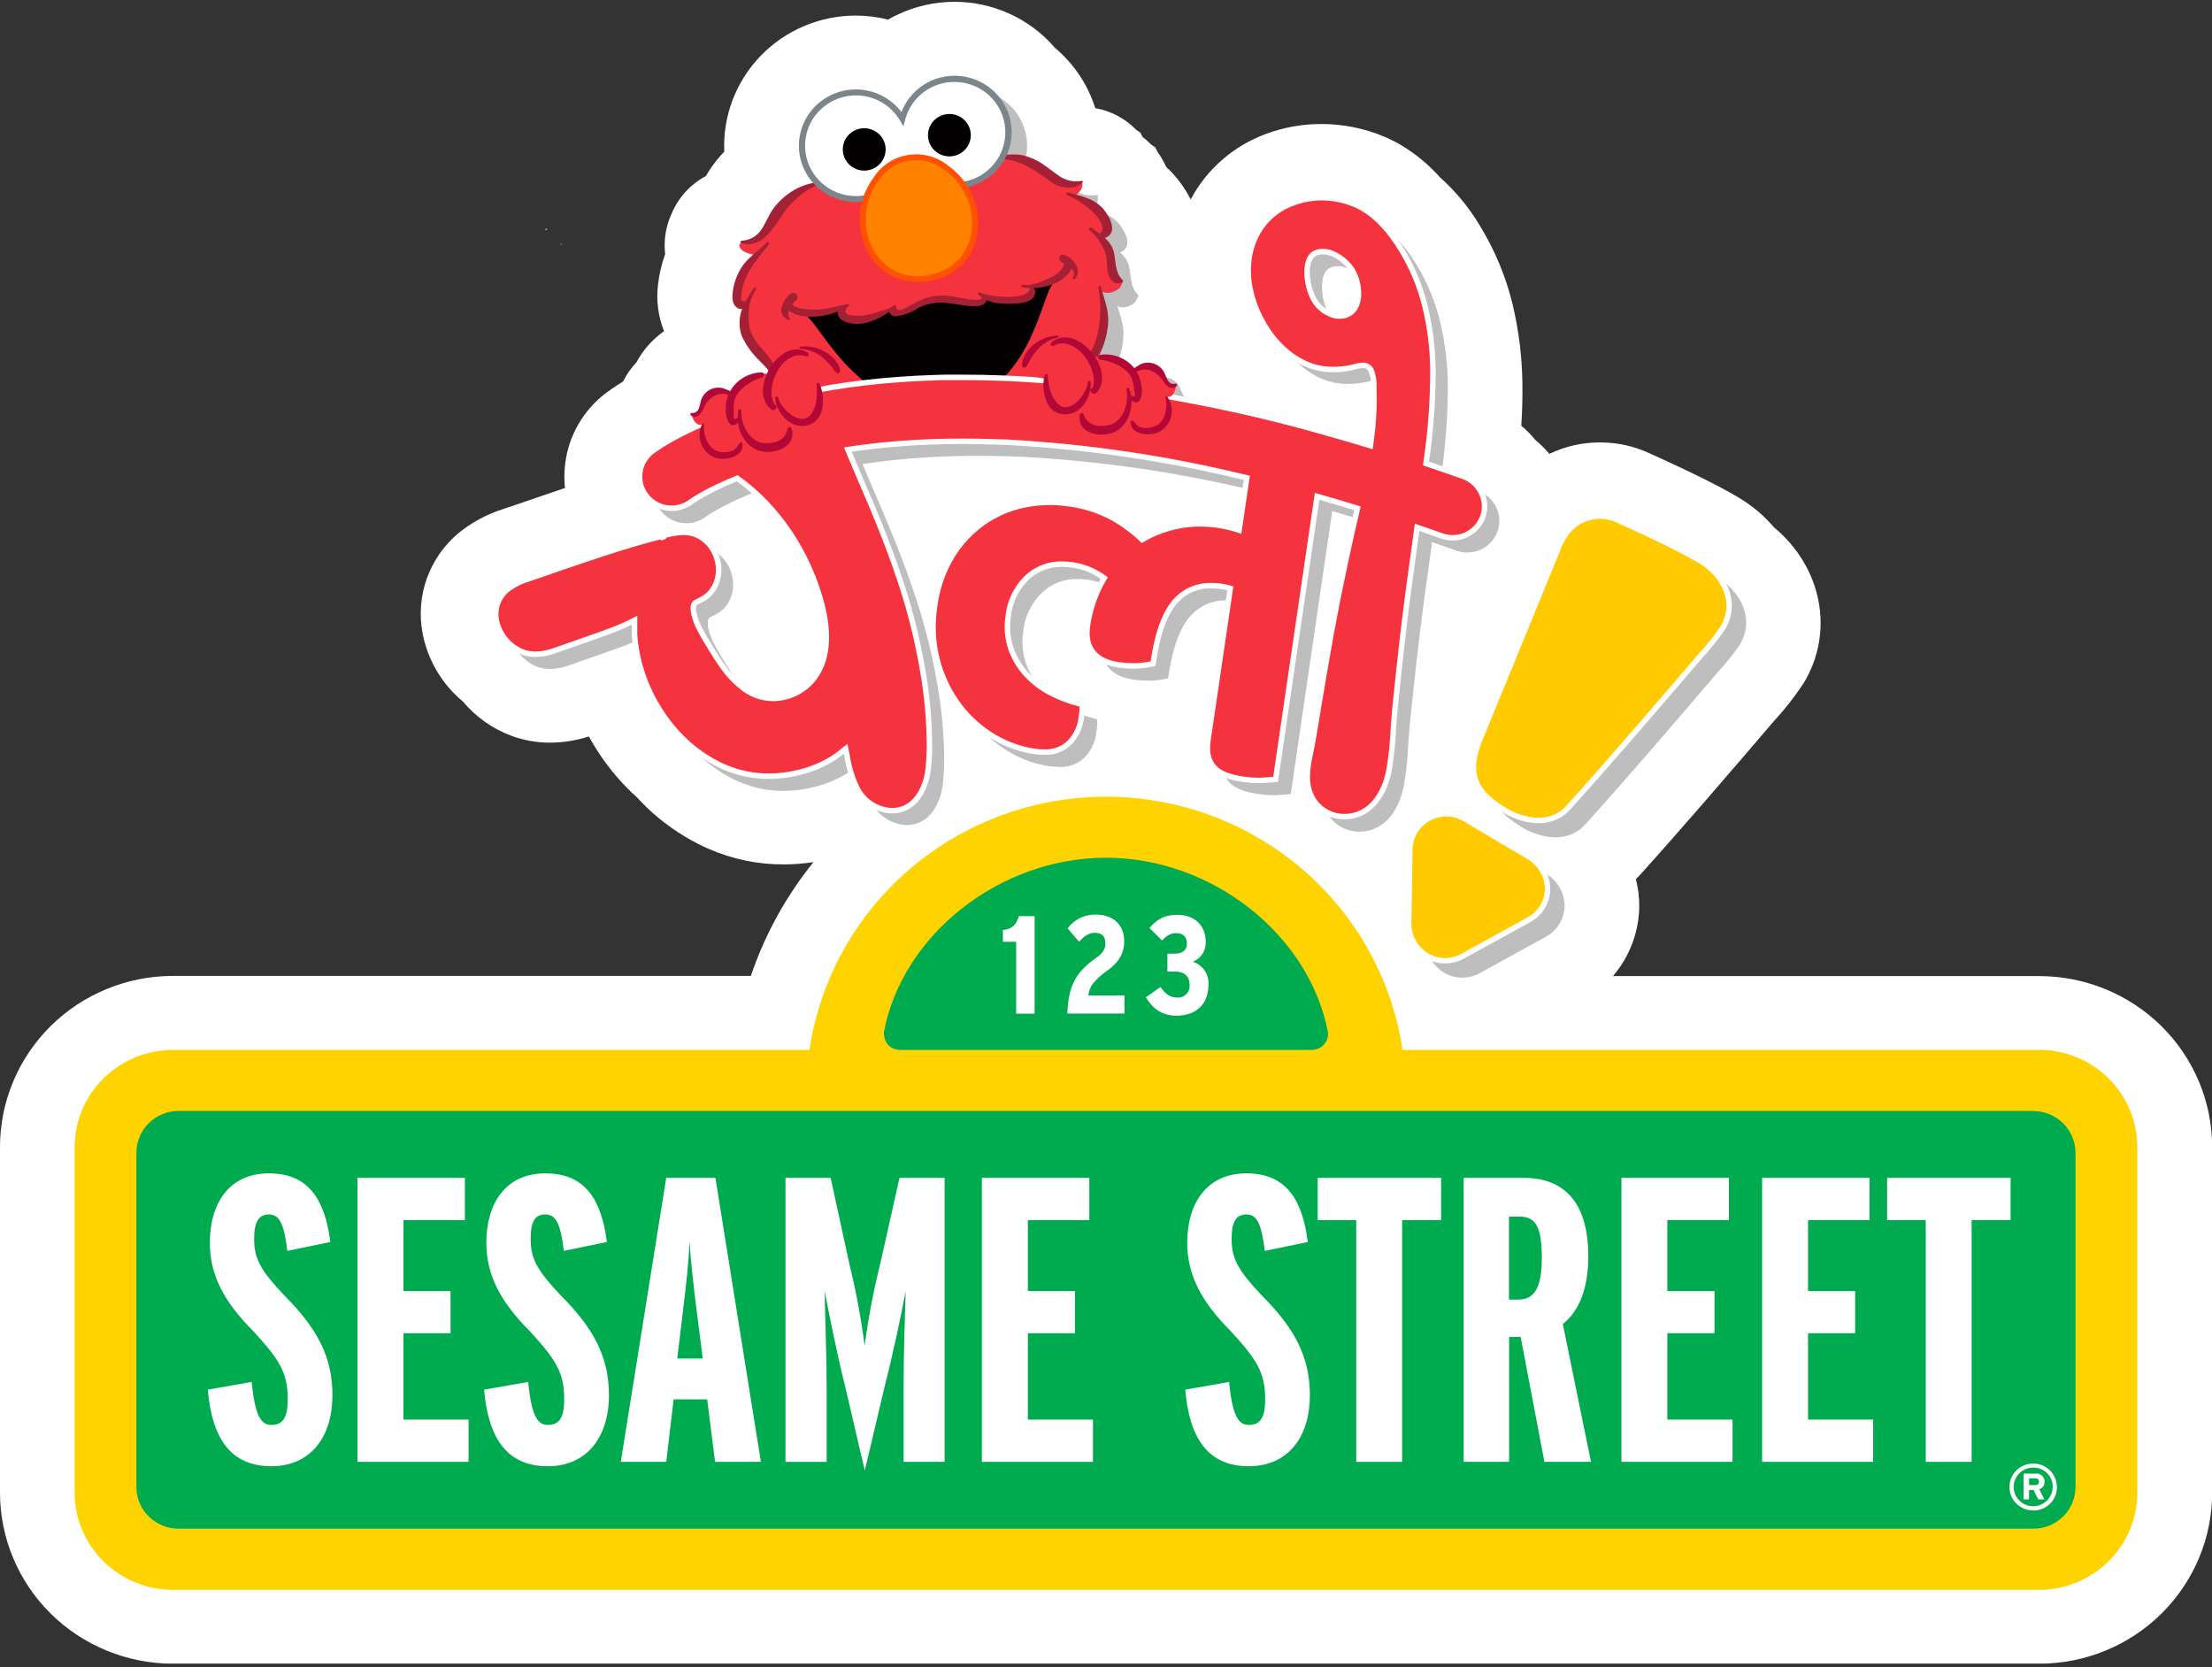
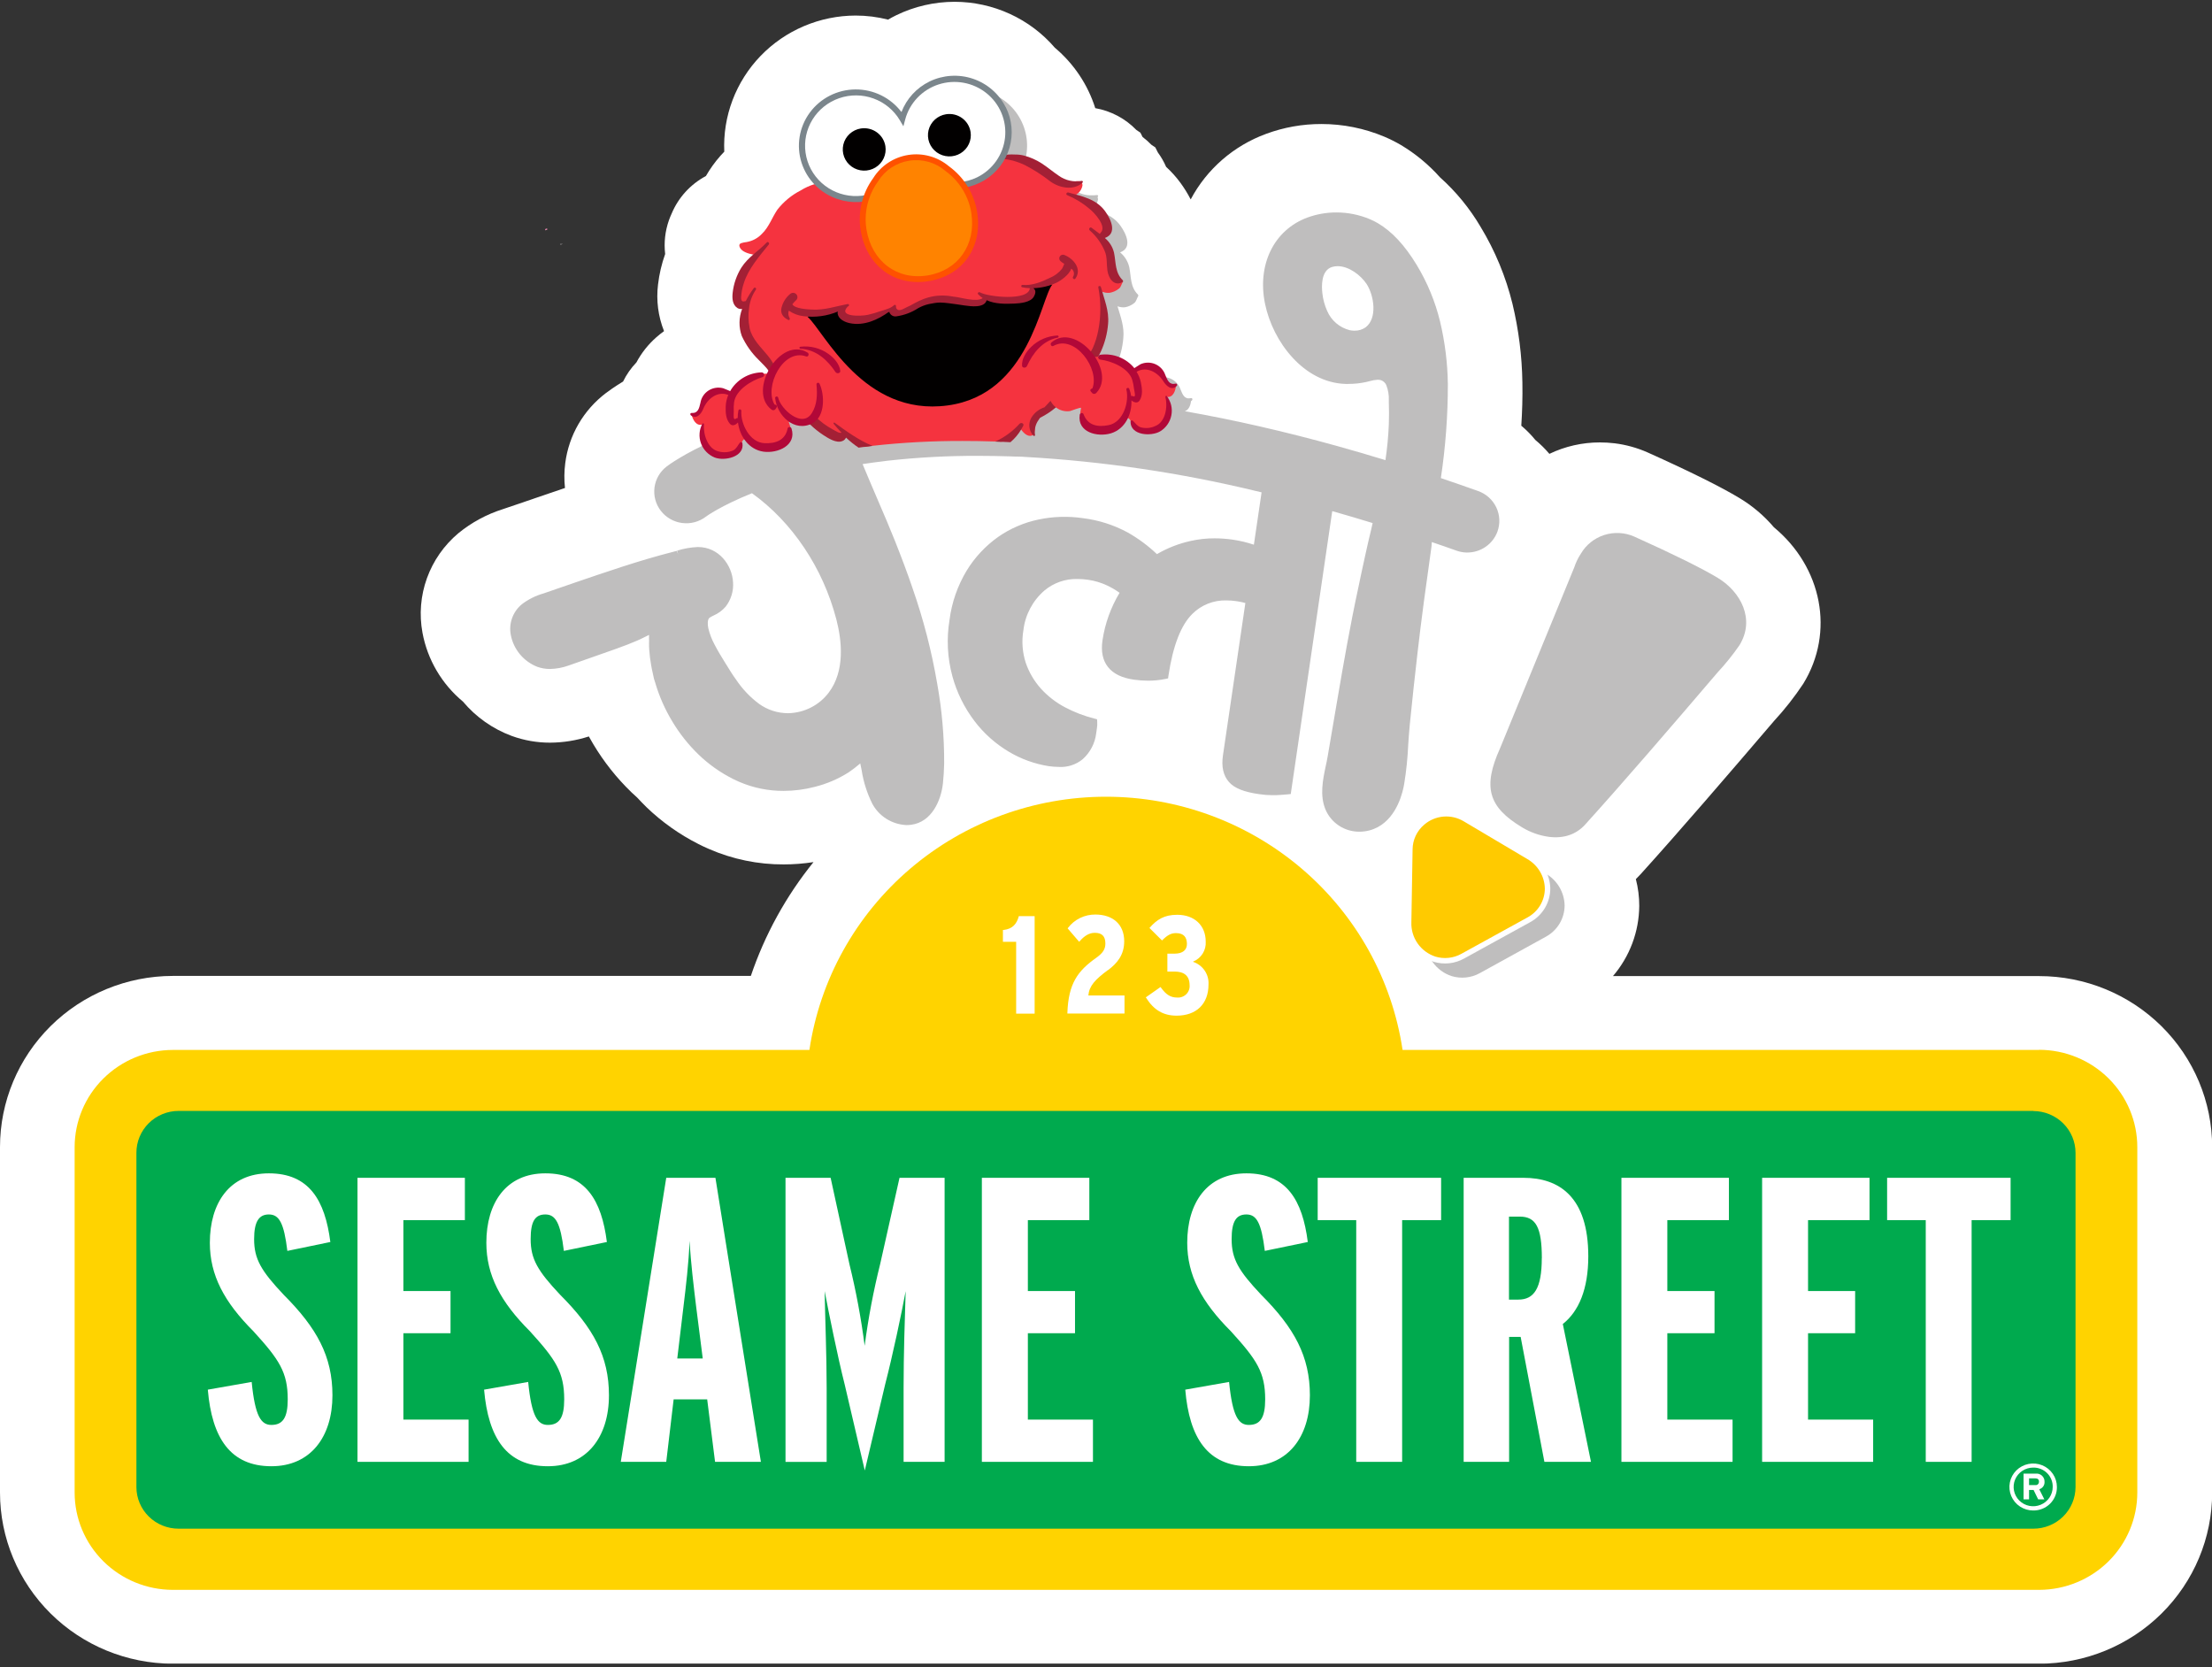
<svg xmlns="http://www.w3.org/2000/svg" width="406" height="306" viewBox="0 0 406 306" fill="none">
  <rect x="0" y="0" width="406" height="306" fill="#333333" stroke="none" />
  <g clip-path="url(#clip0_1223_11262)">
    <path d="M374.277 179.152H296.049C299.131 175.552 300.839 170.996 300.875 166.279C300.88 164.617 300.67 162.961 300.252 161.351C300.551 161.062 300.837 160.735 301.124 160.452C308.253 152.574 317.101 142.282 325.618 132.323C327.582 130.194 329.373 127.914 330.973 125.504C336.801 116.032 334.428 104.095 325.593 96.778C323.797 94.664 321.664 92.855 319.28 91.419C315.837 89.344 310.189 86.535 302.431 83.049C300.497 82.19 298.445 81.622 296.342 81.361C295.449 81.256 294.551 81.202 293.652 81.201C290.441 81.196 287.27 81.915 284.381 83.301C283.602 82.379 282.741 81.528 281.81 80.757C281.034 79.804 280.169 78.926 279.226 78.134C279.388 75.602 279.475 72.929 279.425 70.213C279.353 65.345 278.743 60.5 277.607 55.763C276.389 50.793 274.418 46.033 271.76 41.646C269.76 38.244 267.24 35.169 264.289 32.531C262.224 30.215 259.816 28.224 257.147 26.624C256.159 26.046 255.133 25.532 254.078 25.084C250.429 23.551 246.505 22.761 242.54 22.762C239.069 22.755 235.624 23.368 232.373 24.573C226.421 26.757 221.495 31.042 218.544 36.602C217.993 35.527 217.356 34.497 216.639 33.522C215.869 32.475 214.997 31.506 214.036 30.627C213.631 29.691 213.122 28.803 212.517 27.979L212.056 27.055L211.321 26.562C210.823 26.044 210.284 25.567 209.709 25.133L209.317 24.351L208.582 23.858C206.559 21.762 203.913 20.358 201.029 19.849C199.667 15.534 197.096 11.69 193.614 8.762C191.344 6.121 188.522 4 185.342 2.544C182.162 1.088 178.7 0.333 175.196 0.33C171.49 0.335 167.833 1.177 164.506 2.794C163.995 3.046 163.491 3.311 162.999 3.601C161.052 3.105 159.05 2.854 157.04 2.855C153.779 2.863 150.553 3.523 147.557 4.796C144.56 6.068 141.855 7.927 139.603 10.261C137.352 12.595 135.601 15.355 134.455 18.375C133.31 21.396 132.794 24.614 132.938 27.837C132.695 28.09 132.459 28.348 132.216 28.613C131.21 29.755 130.322 30.993 129.564 32.309C126.731 33.821 124.512 36.253 123.281 39.195C123.094 39.595 122.926 40.002 122.777 40.427C122.078 42.414 121.842 44.532 122.086 46.623C121.438 48.434 120.999 50.312 120.778 52.222C120.42 55.12 120.799 58.06 121.88 60.777C121.377 61.138 120.893 61.525 120.43 61.935C118.956 63.239 117.728 64.793 116.806 66.523C115.813 67.557 114.989 68.737 114.365 70.022C112.746 71.013 111.7 71.771 111.221 72.135C109.176 73.683 107.463 75.617 106.18 77.826C104.897 80.035 104.071 82.474 103.749 85.001C103.552 86.515 103.536 88.047 103.699 89.565C101.811 90.202 99.943 90.838 98.096 91.475L97.716 91.61C96.022 92.195 94.316 92.78 92.604 93.347L92.336 93.439C89.339 94.382 86.553 95.885 84.13 97.868C81.508 100.07 79.518 102.917 78.362 106.122C77.206 109.327 76.923 112.777 77.543 116.124C78.454 121.069 81.084 125.544 84.977 128.775C87.355 131.611 90.442 133.783 93.93 135.076C96.183 135.896 98.566 136.313 100.966 136.308C103.382 136.296 105.781 135.911 108.077 135.168C108.338 135.649 108.612 136.123 108.898 136.591C110.831 139.83 113.189 142.802 115.909 145.43C116.27 145.775 116.607 146.083 116.918 146.354C117.503 146.969 118.076 147.585 118.655 148.146C121.479 150.864 124.698 153.148 128.206 154.921C128.729 155.192 129.252 155.438 129.794 155.672L130.155 155.833C134.471 157.713 139.138 158.674 143.853 158.654C145.682 158.653 147.507 158.511 149.314 158.229C144.272 164.472 140.379 171.544 137.813 179.121H31.704C23.289 179.134 15.223 182.451 9.279 188.343C3.334 194.235 -0.003 202.221 2.46058e-06 210.545L2.46058e-06 273.942C-7.89006e-06 282.265 3.339 290.247 9.283 296.137C15.227 302.026 23.291 305.342 31.704 305.355H374.277C382.699 305.355 390.775 302.045 396.731 296.154C402.686 290.263 406.031 282.273 406.031 273.942V210.545C406.026 202.217 402.678 194.232 396.724 188.345C390.769 182.458 382.695 179.152 374.277 179.152Z" fill="white" />
    <path d="M102.921 44.712C102.891 44.806 102.851 44.897 102.803 44.983L103.226 44.767C103.164 44.712 103.045 44.736 102.921 44.712Z" fill="white" />
    <path d="M100.181 41.996C100.152 42.094 100.11 42.187 100.056 42.273L100.486 42.058C100.423 41.996 100.305 42.027 100.181 41.996Z" fill="white" />
    <path d="M374.278 192.707H257.434C255.504 179.789 248.944 167.989 238.951 159.457C228.958 150.925 216.198 146.231 202.998 146.231C189.798 146.231 177.037 150.925 167.044 159.457C157.051 167.989 150.491 179.789 148.561 192.707H31.705C26.929 192.72 22.353 194.604 18.979 197.947C15.604 201.29 13.705 205.82 13.699 210.544V273.941C13.699 278.669 15.593 283.204 18.968 286.552C22.342 289.9 26.92 291.789 31.699 291.803H374.271C379.054 291.793 383.637 289.907 387.015 286.559C390.393 283.21 392.29 278.672 392.29 273.941V210.544C392.29 205.813 390.393 201.276 387.015 197.927C383.637 194.578 379.054 192.692 374.271 192.682L374.278 192.707Z" fill="#FFD300" />
    <path d="M373.207 203.897H32.782C31.763 203.899 30.754 204.099 29.813 204.486C28.872 204.874 28.017 205.441 27.298 206.156C26.579 206.87 26.009 207.718 25.621 208.65C25.233 209.583 25.034 210.582 25.037 211.59V272.955C25.043 274.981 25.863 276.921 27.315 278.35C28.768 279.779 30.734 280.578 32.782 280.574H373.207C375.256 280.577 377.224 279.775 378.676 278.344C380.128 276.913 380.947 274.97 380.952 272.942V211.59C380.949 209.558 380.132 207.611 378.68 206.173C377.228 204.736 375.26 203.926 373.207 203.922V203.897Z" fill="#00AA4E" />
    <path d="M49.811 269.114C42.277 269.114 38.896 263.915 38.143 255.058L46.193 253.642C46.816 259.973 47.93 261.532 49.811 261.532C51.915 261.532 52.812 260.183 52.812 256.838C52.812 251.849 51.243 249.527 46.498 244.323C41.15 238.97 38.516 234.055 38.516 228.093C38.516 220.794 42.134 215.356 49.35 215.356C56.728 215.356 59.654 220.283 60.632 227.957L52.743 229.59C52.121 224.471 51.243 222.901 49.35 222.901C47.551 222.901 46.642 224.169 46.642 227.428C46.642 231.086 47.93 233.248 52.071 237.646C58.16 243.737 61.018 248.948 61.018 256.093C61.018 263.773 56.959 269.114 49.811 269.114Z" fill="white" />
    <path d="M65.614 268.308V216.176H85.326V223.943H74.038V236.957H82.693V244.7H74.038V260.553H86.005V268.308H65.614Z" fill="white" />
    <path d="M100.531 269.114C93.009 269.114 89.622 263.915 88.85 255.058L96.944 253.642C97.567 259.973 98.681 261.532 100.556 261.532C102.666 261.532 103.557 260.183 103.557 256.838C103.557 251.849 101.988 249.527 97.249 244.323C91.888 238.97 89.267 234.055 89.267 228.093C89.267 220.794 92.879 215.356 100.095 215.356C107.479 215.356 110.412 220.283 111.389 227.957L103.494 229.59C102.872 224.471 101.988 222.901 100.095 222.901C98.202 222.901 97.399 224.169 97.399 227.428C97.399 231.086 98.681 233.248 102.816 237.646C108.911 243.737 111.769 248.948 111.769 256.093C111.769 263.773 107.685 269.114 100.562 269.114H100.531Z" fill="white" />
    <path d="M139.657 268.308L131.313 216.176H122.285L113.942 268.308H122.285L123.643 256.84H129.8L131.245 268.308H139.657ZM128.985 249.338H124.309L125.442 239.865C125.89 236.169 126.413 231.858 126.569 227.731C126.793 231.833 127.322 236.071 127.771 239.791L128.985 249.338Z" fill="white" />
    <path d="M165.85 268.308V254.709C165.85 248.389 166.068 242.353 166.229 236.982C165.47 241.097 163.826 248.839 162.462 254.105L158.727 269.897L155.034 254.093C153.752 249.042 152.114 240.918 151.361 236.97C151.436 241.897 151.728 248.599 151.728 254.696V268.32H144.176V216.176H152.457L155.912 232.043C157.124 236.974 158.055 241.969 158.702 247.003C159.365 241.949 160.317 236.935 161.553 231.987L165.102 216.176H173.377V268.308H165.85Z" fill="white" />
    <path d="M180.215 268.308V216.176H199.94V223.943H188.658V236.958H197.312V244.7H188.658V260.554H200.606V268.308H180.215Z" fill="white" />
    <path d="M229.21 269.114C221.682 269.114 218.295 263.915 217.548 255.058L225.592 253.642C226.215 259.973 227.336 261.532 229.21 261.532C231.32 261.532 232.217 260.183 232.217 256.838C232.217 251.849 230.648 249.527 225.904 244.323C220.549 238.97 217.909 234.055 217.909 228.093C217.909 220.794 221.539 215.356 228.774 215.356C236.133 215.356 239.066 220.283 240.037 227.957L232.149 229.59C231.526 224.471 230.648 222.901 228.774 222.901C226.9 222.901 226.059 224.169 226.059 227.428C226.059 231.086 227.336 233.248 231.489 237.646C237.572 243.737 240.423 248.948 240.423 256.093C240.423 263.773 236.37 269.114 229.216 269.114H229.21Z" fill="white" />
    <path d="M257.353 223.943V268.308H248.929V223.943H241.855V216.176H264.507V223.943H257.353Z" fill="white" />
    <path d="M292.014 268.308L286.846 243.006C289.791 240.678 291.522 236.588 291.522 230.57C291.522 219.687 286.186 216.176 279.642 216.176H268.646V268.308H276.99V245.377H279.107L283.465 268.308H292.014ZM282.986 230.928C282.986 236.471 281.554 238.528 278.702 238.528H276.965V223.296H278.939C281.884 223.296 282.998 225.243 282.998 230.958L282.986 230.928Z" fill="white" />
    <path d="M297.604 268.308V216.176H317.329V223.943H306.029V236.958H314.69V244.7H306.029V260.554H318.002V268.308H297.604Z" fill="white" />
    <path d="M323.427 268.308V216.176H343.139V223.943H331.857V236.958H340.499V244.7H331.857V260.554H343.806V268.308H323.427Z" fill="white" />
    <path d="M361.879 223.943V268.308H353.461V223.943H346.369V216.176H369.033V223.943H361.879Z" fill="white" />
    <path d="M374.234 271.956C374.241 272.042 374.228 272.129 374.196 272.209C374.164 272.29 374.114 272.362 374.05 272.421C373.986 272.48 373.91 272.525 373.826 272.551C373.743 272.577 373.655 272.584 373.568 272.571H372.422V271.34H373.581C373.979 271.34 374.247 271.518 374.247 271.956H374.234ZM375.262 271.956C375.269 271.747 375.23 271.539 375.148 271.347C375.066 271.155 374.943 270.982 374.788 270.841C374.632 270.7 374.448 270.594 374.247 270.53C374.046 270.466 373.834 270.446 373.624 270.471H371.414V275.189H372.422V273.471H373.251L374.091 275.189H375.224L374.297 273.341C374.592 273.253 374.849 273.067 375.024 272.816C375.2 272.564 375.283 272.261 375.262 271.956ZM377.534 272.923C377.534 272.07 377.279 271.236 376.8 270.527C376.321 269.818 375.64 269.266 374.844 268.939C374.047 268.613 373.171 268.528 372.326 268.694C371.48 268.86 370.703 269.271 370.094 269.874C369.484 270.477 369.069 271.245 368.901 272.081C368.733 272.918 368.819 273.785 369.149 274.572C369.479 275.36 370.038 276.034 370.754 276.507C371.471 276.981 372.314 277.234 373.176 277.234C373.751 277.243 374.322 277.138 374.855 276.925C375.388 276.711 375.872 276.394 376.278 275.992C376.685 275.589 377.006 275.11 377.221 274.583C377.437 274.056 377.543 273.491 377.534 272.923ZM376.762 272.923C376.76 273.624 376.547 274.308 376.152 274.89C375.756 275.472 375.195 275.925 374.54 276.191C373.884 276.458 373.163 276.527 372.469 276.388C371.774 276.25 371.136 275.911 370.635 275.415C370.135 274.918 369.795 274.286 369.657 273.598C369.52 272.91 369.592 272.197 369.864 271.55C370.135 270.902 370.595 270.349 371.185 269.96C371.774 269.57 372.467 269.363 373.176 269.363C373.651 269.351 374.123 269.436 374.564 269.611C375.005 269.786 375.406 270.048 375.741 270.381C376.076 270.714 376.34 271.111 376.515 271.548C376.691 271.985 376.775 272.453 376.762 272.923Z" fill="white" />
-     <path d="M243.736 189.456C240.299 171.501 222.424 157.427 202.985 157.427C183.546 157.427 165.627 171.495 162.227 189.456C162.196 192.135 164.307 192.702 165.104 192.702H240.797C241.202 192.697 241.601 192.612 241.971 192.45C242.341 192.289 242.674 192.055 242.95 191.762C243.226 191.47 243.439 191.125 243.576 190.748C243.714 190.372 243.772 189.972 243.749 189.573V189.505V189.456H243.736Z" fill="#00AA4E" />
    <path d="M186.982 168.225C186.614 169.506 185.911 170.504 184.18 170.688H184.08V172.863H186.508V186.043H189.902V168.145H186.982V168.225Z" fill="white" />
    <path d="M203.353 178.073C205.077 176.785 206.347 175.239 206.341 172.751C206.341 169.604 204.193 167.861 201.068 167.854C200.087 167.843 199.117 168.06 198.237 168.489C197.358 168.919 196.593 169.547 196.006 170.324L195.956 170.392L198.073 172.856L198.16 172.763C199 171.803 199.866 171.211 200.943 171.211C202.226 171.211 202.873 171.796 202.886 173.151C202.886 174.198 202.462 174.888 201.242 175.769C197.83 178.177 196.099 180.487 195.912 185.913V186.024H206.397V182.711H199.76C199.916 180.943 201.005 179.791 203.353 178.042V178.073Z" fill="white" />
    <path d="M218.998 176.486C219.721 176.192 220.332 175.68 220.745 175.024C221.158 174.367 221.353 173.599 221.302 172.828C221.302 169.853 219.235 167.9 216.072 167.9C213.65 167.9 212.336 168.8 211.041 170.247L210.979 170.321L213.282 172.612L213.357 172.538C214.285 171.627 214.939 171.263 215.848 171.263C217.348 171.263 217.834 172.095 217.853 173.222C217.871 174.349 217.087 175.02 215.636 175.033H214.266V178.322H215.611C217.23 178.322 218.332 179.018 218.344 180.786C218.375 181.092 218.336 181.402 218.232 181.692C218.129 181.983 217.961 182.247 217.743 182.467C217.524 182.687 217.26 182.856 216.968 182.964C216.676 183.071 216.364 183.114 216.053 183.089C214.889 183.089 214.042 182.596 213.071 181.241L213.008 181.155L210.312 183.052L210.362 183.138C211.776 185.374 213.507 186.415 215.966 186.415C219.602 186.415 221.806 184.241 221.813 180.724C221.875 179.815 221.631 178.911 221.12 178.154C220.609 177.396 219.858 176.827 218.986 176.536L218.998 176.486Z" fill="white" />
    <path d="M102.921 44.712C102.891 44.806 102.851 44.897 102.803 44.983L103.226 44.767C103.164 44.712 103.045 44.736 102.921 44.712Z" fill="#231F20" />
    <g opacity="0.29">
      <path d="M315.289 106.065C312.357 104.297 307.052 101.674 299.954 98.483C298.214 97.716 296.248 97.614 294.437 98.197C292.625 98.781 291.097 100.009 290.148 101.643C289.641 102.407 289.241 103.236 288.958 104.106L275.341 137.305C272.122 144.431 273.137 148.096 279.351 151.841C280.857 152.757 282.538 153.355 284.289 153.596C286.997 153.935 289.27 153.171 290.907 151.385C297.943 143.612 306.784 133.332 315.277 123.391C316.725 121.836 318.057 120.179 319.262 118.433C322.213 113.659 319.492 108.597 315.289 106.065Z" fill="#231F20" />
    </g>
    <g opacity="0.29">
      <path d="M283.652 160.304L272.028 153.411C271.267 152.952 270.42 152.65 269.537 152.524C268.594 152.395 267.634 152.466 266.721 152.731C265.807 152.997 264.961 153.451 264.239 154.064C263.515 154.672 262.933 155.426 262.531 156.277C262.129 157.127 261.917 158.053 261.91 158.992L261.692 172.376C261.637 173.86 262.069 175.321 262.923 176.542C263.777 177.764 265.007 178.679 266.43 179.151C267.288 179.412 268.191 179.498 269.084 179.404C269.976 179.31 270.84 179.037 271.623 178.603L283.733 171.926C284.775 171.361 285.643 170.529 286.249 169.518C286.855 168.508 287.175 167.355 287.177 166.18C287.151 164.983 286.813 163.813 286.196 162.783C285.578 161.753 284.702 160.899 283.652 160.304Z" fill="#231F20" />
    </g>
    <g opacity="0.29">
      <path d="M262.806 99.495C264.309 100 265.816 100.523 267.326 101.065C267.908 101.274 268.52 101.39 269.138 101.41H269.319C270.528 101.408 271.706 101.037 272.695 100.35C273.684 99.662 274.436 98.691 274.848 97.567C275.374 96.116 275.298 94.518 274.635 93.123C273.972 91.729 272.777 90.651 271.311 90.127C269.076 89.326 266.772 88.531 264.462 87.749C265.323 82.026 265.752 76.247 265.745 70.46C265.689 66.591 265.207 62.739 264.307 58.973C263.418 55.327 261.974 51.836 260.023 48.619C257.831 45.004 255.503 42.503 252.906 40.97C252.428 40.688 251.931 40.439 251.418 40.224C249.48 39.411 247.397 38.992 245.291 38.992C243.468 38.986 241.658 39.305 239.949 39.935C233.829 42.208 230.709 48.558 232.191 55.764C233.617 62.712 239.283 70.22 246.941 70.466H247.483C248.563 70.466 249.64 70.353 250.696 70.127L251.35 69.967C251.845 69.817 252.357 69.725 252.875 69.696C253.087 69.692 253.297 69.723 253.498 69.789C253.916 69.945 254.254 70.26 254.438 70.663C254.792 71.563 254.953 72.526 254.911 73.49V73.835C254.961 75.172 254.955 76.527 254.911 77.864C254.822 80.07 254.615 82.27 254.289 84.454C251.175 83.505 248.317 82.662 245.572 81.904C235.917 79.219 226.546 77.075 217.46 75.474C218.163 75.277 218.531 74.39 218.599 73.626C218.662 73.585 218.723 73.54 218.78 73.49C218.929 73.337 218.855 73.01 218.593 73.072C217.41 73.337 217.08 72.456 216.688 71.501C216.542 71.058 216.304 70.65 215.988 70.305C215.673 69.959 215.287 69.683 214.856 69.495C214.426 69.306 213.96 69.21 213.489 69.212C213.018 69.214 212.553 69.314 212.124 69.505L211.059 70.183L210.96 70.263C210.219 69.353 209.253 68.648 208.155 68.216C207.058 67.784 205.866 67.641 204.696 67.799C204.615 67.809 204.538 67.843 204.478 67.898C204.627 67.621 204.752 67.356 204.858 67.14C205.588 65.536 206.034 63.819 206.178 62.065C206.389 59.971 205.686 58.148 205.113 56.214C205.544 56.373 206.006 56.437 206.464 56.398C207.093 56.293 207.683 56.028 208.176 55.629C208.612 55.284 208.625 54.717 208.948 54.335C208.928 54.341 208.906 54.341 208.886 54.335C208.914 54.3 208.93 54.257 208.93 54.212C208.93 54.167 208.914 54.124 208.886 54.089C207.435 52.684 207.641 50.874 207.274 49.044C207.027 47.977 206.435 47.019 205.586 46.316C207.89 45.503 206.751 42.947 205.624 41.388C204.279 39.541 202.324 38.925 200.288 38.352C200.614 38.172 200.895 37.922 201.111 37.621C201.327 37.319 201.471 36.973 201.533 36.609C201.54 36.455 201.505 36.302 201.433 36.165L201.489 36.128C201.521 36.103 201.543 36.068 201.553 36.029C201.563 35.99 201.559 35.949 201.543 35.911C201.527 35.874 201.499 35.844 201.463 35.824C201.428 35.804 201.386 35.797 201.346 35.802L200.786 35.845C200.661 35.854 200.537 35.854 200.412 35.845H200.381C199.219 35.887 198.078 35.537 197.143 34.853C196.06 34.127 195.07 33.27 193.968 32.562C192.989 31.934 191.918 31.461 190.792 31.158C190.199 31.007 189.587 30.939 188.974 30.955C188.52 30.955 188.059 30.955 187.605 30.955C188.177 29.689 188.486 28.322 188.514 26.936C188.541 25.55 188.286 24.172 187.764 22.886C187.242 21.599 186.464 20.429 185.476 19.446C184.487 18.463 183.309 17.686 182.011 17.163C180.713 16.64 179.322 16.38 177.921 16.4C176.519 16.419 175.136 16.718 173.854 17.277C172.571 17.836 171.415 18.645 170.455 19.655C169.495 20.665 168.751 21.856 168.266 23.157C167.424 22.04 166.363 21.102 165.146 20.401C163.929 19.7 162.581 19.249 161.183 19.077C159.785 18.905 158.367 19.014 157.013 19.398C155.659 19.782 154.397 20.433 153.304 21.312C152.211 22.192 151.31 23.28 150.653 24.513C149.997 25.746 149.599 27.097 149.485 28.486C149.37 29.875 149.54 31.272 149.986 32.594C150.432 33.916 151.143 35.135 152.077 36.178C151.054 36.415 150.067 36.788 149.145 37.286C147.647 38.051 146.315 39.097 145.222 40.366C142.962 42.891 143.049 46.451 139.052 46.938C139.027 46.932 139.002 46.932 138.977 46.938H138.884C138.841 46.946 138.801 46.965 138.769 46.995C138.736 47.023 138.713 47.061 138.7 47.102C138.688 47.144 138.688 47.188 138.699 47.229C138.711 47.271 138.734 47.309 138.765 47.338C138.485 47.461 138.336 47.696 138.591 48.182C138.983 48.927 140.185 49.266 140.969 49.414C140.114 50.125 139.367 50.955 138.753 51.878C137.885 53.281 137.341 54.856 137.159 56.491C137.047 57.483 137.103 58.677 138.018 59.281C138.154 59.373 138.308 59.436 138.469 59.467C138.631 59.498 138.798 59.495 138.958 59.46C138.343 61.055 138.321 62.814 138.896 64.424C139.653 66.068 140.708 67.56 142.009 68.828C142.66 69.44 143.26 70.103 143.802 70.811C143.709 70.99 143.616 71.168 143.535 71.353H142.962C142.925 71.281 142.868 71.22 142.797 71.178C142.727 71.137 142.645 71.116 142.563 71.119C141.38 71.151 140.225 71.485 139.212 72.089C138.198 72.694 137.36 73.548 136.779 74.568L136.667 74.501L135.509 74.002C135.054 73.88 134.579 73.855 134.114 73.927C133.648 74 133.204 74.169 132.809 74.423C132.414 74.677 132.078 75.01 131.822 75.401C131.566 75.793 131.397 76.233 131.325 76.693C131.088 77.679 130.908 78.615 129.7 78.541C129.432 78.541 129.413 78.861 129.581 78.984C129.644 79.026 129.711 79.062 129.781 79.089C129.974 79.828 130.509 80.691 131.275 80.715C125.534 83.247 122.658 85.39 122.384 85.6C121.145 86.54 120.335 87.928 120.131 89.459C119.928 90.99 120.347 92.538 121.297 93.764C122.248 94.989 123.651 95.79 125.199 95.992C126.747 96.193 128.312 95.778 129.55 94.838C129.656 94.746 132.377 92.793 138.018 90.527C145.384 95.799 151.031 104.188 153.503 113.661C154.524 117.591 155.122 123.109 152.133 127.088C151.266 128.248 150.142 129.194 148.846 129.855C147.551 130.516 146.119 130.874 144.662 130.901H144.587C142.714 130.888 140.891 130.3 139.369 129.219C137.699 127.983 136.258 126.47 135.11 124.748C134.488 123.898 133.946 123.023 133.355 122.056L133.274 121.933C132.47 120.646 131.754 119.469 131.144 118.287C130.637 117.346 130.254 116.344 130.005 115.306C129.855 114.603 129.831 113.673 130.241 113.372C130.473 113.224 130.714 113.092 130.964 112.977C131.823 112.606 132.585 112.045 133.193 111.339C134.172 110.072 134.655 108.496 134.55 106.904C134.388 103.708 131.941 100.4 128.087 100.4C126.795 100.455 125.516 100.678 124.283 101.065L124.47 101.724L124.214 101.109L123.529 101.287C117.334 102.864 111.239 104.983 105.361 106.984L105.081 107.083C103.3 107.699 101.511 108.315 99.714 108.931C98.288 109.34 96.954 110.011 95.779 110.908C94.964 111.582 94.347 112.46 93.991 113.45C93.635 114.44 93.553 115.506 93.755 116.537C94.002 117.84 94.578 119.059 95.429 120.083C96.28 121.106 97.379 121.899 98.624 122.389C99.365 122.652 100.147 122.785 100.934 122.783C102.086 122.762 103.226 122.554 104.309 122.167L107.229 121.145L108.873 120.566C110.361 120.048 111.855 119.525 113.331 118.995L113.412 118.958C114.657 118.515 115.753 118.096 116.886 117.603C117.509 117.32 118.131 117.049 118.754 116.716L119.127 116.525C119.127 116.673 119.127 116.821 119.127 116.925V117.227C119.143 117.504 119.143 117.782 119.127 118.059C119.127 118.453 119.127 118.841 119.159 119.217C119.227 120.217 119.351 121.212 119.532 122.198C119.626 122.709 119.725 123.214 119.844 123.701L119.906 123.996C119.98 124.429 120.097 124.854 120.254 125.265L120.298 125.425C121.031 127.885 122.077 130.242 123.411 132.441C124.731 134.645 126.337 136.67 128.187 138.464C130.045 140.258 132.165 141.765 134.475 142.936C134.753 143.084 135.04 143.219 135.335 143.343L135.677 143.497C138.248 144.609 141.027 145.175 143.834 145.16C145.761 145.155 147.68 144.907 149.543 144.42C151.783 143.864 153.914 142.944 155.85 141.698C156.525 141.235 157.174 140.735 157.793 140.201L157.893 140.121C157.961 140.435 158.148 141.353 158.148 141.353C158.479 143.502 159.142 145.588 160.115 147.537C160.719 148.653 161.602 149.597 162.68 150.279C163.759 150.96 164.996 151.357 166.273 151.43H166.466C166.729 151.43 166.991 151.411 167.251 151.374C170.987 150.888 172.73 146.964 173.072 143.755C173.191 142.591 173.272 141.378 173.296 140.134C173.317 135.223 172.889 130.321 172.02 125.487C171.001 119.524 169.485 113.655 167.487 107.939C166.553 105.192 165.501 102.396 164.281 99.316C163.328 96.945 162.27 94.426 161.037 91.586C160.084 89.381 159.107 87.053 158.322 85.181C159.02 85.076 159.692 84.971 160.352 84.885L160.975 84.805C161.13 84.805 161.286 84.756 161.448 84.75C161.933 84.676 162.419 84.62 162.911 84.559C168.412 83.949 173.944 83.65 179.479 83.665C181.428 83.665 183.414 83.703 185.425 83.764L186.397 83.801H186.714C187.219 83.801 187.717 83.832 188.233 83.869C202.484 84.677 216.631 86.767 230.498 90.114C230.84 90.207 231.201 90.287 231.556 90.367L230.143 99.975C228.887 99.554 227.595 99.244 226.283 99.051C225.173 98.891 224.054 98.809 222.933 98.805C221.467 98.8 220.004 98.959 218.574 99.279C216.382 99.756 214.28 100.575 212.348 101.706C210.726 100.159 208.914 98.818 206.956 97.715C204.413 96.341 201.631 95.455 198.756 95.103C196.046 94.705 193.285 94.79 190.606 95.356C187.935 95.915 185.408 97.007 183.178 98.565C180.862 100.214 178.907 102.309 177.431 104.724C175.754 107.506 174.679 110.601 174.274 113.815C173.712 117.248 173.893 120.76 174.803 124.119C175.613 127.086 176.987 129.872 178.85 132.33C180.566 134.597 182.71 136.513 185.164 137.972C187.41 139.312 189.896 140.211 192.486 140.62C193.105 140.707 193.729 140.755 194.354 140.762C195.935 140.854 197.492 140.35 198.712 139.351C200.103 138.111 200.988 136.412 201.203 134.572L201.34 133.617C201.396 133.252 201.412 132.883 201.39 132.515L201.359 132.016L200.867 131.886C198.988 131.411 197.173 130.714 195.462 129.811C193.809 128.936 192.321 127.783 191.066 126.405C189.829 125.032 188.883 123.427 188.283 121.687C187.646 119.743 187.495 117.677 187.841 115.663C188.166 112.842 189.545 110.243 191.708 108.376C193.402 106.962 195.562 106.212 197.778 106.27C198.437 106.272 199.095 106.322 199.746 106.418C200.935 106.59 202.091 106.937 203.177 107.446C203.99 107.825 204.765 108.279 205.493 108.801C203.881 111.48 202.815 114.445 202.355 117.529C202.056 119.568 202.398 121.225 203.388 122.456C204.378 123.688 205.966 124.44 208.139 124.748C209.001 124.869 209.871 124.931 210.742 124.933C211.809 124.936 212.873 124.829 213.917 124.612L214.396 124.508L214.459 124.039C215.274 118.564 216.75 114.733 218.861 112.663C219.673 111.853 220.645 111.216 221.716 110.793C222.787 110.369 223.934 110.167 225.087 110.2C225.702 110.2 226.316 110.246 226.924 110.335C227.347 110.397 227.721 110.471 228.082 110.551C228.256 110.6 228.424 110.631 228.58 110.68L224.464 138.655C224.159 140.731 224.533 142.351 225.566 143.527C226.6 144.704 228.406 145.375 231.102 145.757C231.901 145.88 232.709 145.944 233.518 145.948C233.742 145.948 233.966 145.948 234.171 145.948C234.999 145.905 235.74 145.855 236.369 145.794L236.911 145.738L244.526 93.81C246.954 94.493 249.438 95.239 251.941 96.002L251.661 97.234C251.269 98.873 250.883 100.505 250.528 102.162C250.279 103.27 250.042 104.373 249.806 105.488C249.644 106.27 249.476 107.058 249.314 107.847C247.826 114.702 246.63 121.582 245.428 128.61C244.852 131.993 244.275 135.377 243.698 138.76C243.598 139.376 243.467 139.992 243.33 140.608C242.801 143.127 242.209 145.973 243.274 148.547C243.781 149.766 244.645 150.808 245.754 151.539C246.863 152.27 248.168 152.656 249.5 152.649C250.131 152.649 250.759 152.568 251.368 152.409C255.727 151.245 257.171 146.545 257.595 144.574C257.645 144.322 257.694 144.075 257.738 143.835C258.117 141.494 258.361 139.133 258.466 136.764C258.554 135.533 258.635 134.227 258.759 132.989C259.189 128.64 259.656 124.366 260.135 120.196C260.882 113.569 261.822 106.849 262.738 100.345L262.806 99.495ZM250.652 60.076C250.055 60.495 249.336 60.712 248.604 60.691C248.307 60.694 248.01 60.663 247.72 60.599C246.805 60.365 245.958 59.925 245.243 59.314C244.528 58.703 243.965 57.937 243.598 57.076C243.134 56.049 242.835 54.955 242.714 53.836C242.564 52.604 242.44 49.623 244.495 49.001C244.826 48.902 245.17 48.852 245.516 48.853C247.601 48.853 249.774 50.516 250.852 52.155C252.221 54.304 252.832 58.431 250.652 60.076Z" fill="#231F20" />
    </g>
    <path d="M100.181 41.996C100.152 42.094 100.11 42.187 100.056 42.273L100.486 42.058C100.423 41.996 100.305 42.027 100.181 41.996Z" fill="#EE4E91" />
    <path d="M206.154 51.678C205.83 52.059 205.818 52.626 205.382 52.971C204.888 53.37 204.298 53.636 203.67 53.741C203.211 53.779 202.75 53.716 202.318 53.556C202.27 53.541 202.225 53.517 202.186 53.484C202.148 53.451 202.116 53.41 202.094 53.365C201.982 54.049 202.437 54.689 202.512 55.348C202.568 56.045 202.568 56.746 202.512 57.443C202.445 58.75 202.236 60.047 201.889 61.31C201.619 62.306 201.269 63.278 200.843 64.218C200.463 65.086 199.797 66.552 198.826 66.922C198.452 67.069 197.879 66.866 197.96 66.416C197.555 67.112 197.537 68.018 197.244 68.775C197.043 69.296 196.793 69.798 196.497 70.272C195.64 71.57 194.623 72.757 193.471 73.808C192.487 74.793 190.588 75.588 190.059 76.943C189.964 77.477 189.926 78.02 189.947 78.563C189.946 78.791 189.919 79.018 189.866 79.24V79.277C189.829 79.489 189.724 79.683 189.567 79.831C189.505 79.894 189.428 79.939 189.343 79.961C188.589 80.189 187.811 79.425 187.406 78.803C187.34 78.704 187.279 78.601 187.226 78.495C186.63 79.38 185.833 80.115 184.897 80.638C184.882 80.62 184.869 80.599 184.86 80.577C184.555 80.757 184.241 80.921 183.92 81.069H183.602L182.631 81.032C180.62 80.965 178.627 80.934 176.685 80.934C171.149 80.919 165.617 81.217 160.116 81.827C159.618 81.889 159.139 81.944 158.653 82.018L158.261 81.796C157.627 81.44 157.026 81.028 156.468 80.564C155.992 80.252 155.546 79.897 155.135 79.505C154.22 80.786 153.106 80.219 152.022 79.468C150.396 78.417 148.949 77.115 147.739 75.612C147.085 74.744 146.493 73.869 145.839 72.982C145.715 72.81 145.597 72.631 145.485 72.459C145.295 72.144 145.133 71.814 144.999 71.473C144.824 71.07 144.629 70.675 144.414 70.291C143.984 70.889 143.36 71.324 142.645 71.523C142.513 71.567 142.374 71.59 142.234 71.59C141.984 71.581 141.738 71.521 141.511 71.415C141.284 71.309 141.081 71.159 140.914 70.974C140.883 70.891 140.883 70.799 140.914 70.716C141.624 70.309 142.073 69.89 141.83 68.973C141.282 66.903 139.775 65.277 138.393 63.676C137.471 62.61 136.656 61.532 136.556 60.072C136.547 59.245 136.63 58.418 136.805 57.609C136.833 56.857 136.967 56.113 137.204 55.398C137.101 55.535 136.971 55.65 136.823 55.737C136.674 55.824 136.51 55.881 136.339 55.904C136.168 55.928 135.994 55.917 135.827 55.874C135.66 55.83 135.504 55.754 135.367 55.65C134.912 55.188 135.049 54.043 135.13 53.451C135.271 52.677 135.458 51.912 135.691 51.16C136.07 49.75 137.421 47.883 138.355 46.719H138.212C137.421 46.571 136.226 46.233 135.834 45.487C135.579 45.001 135.728 44.767 136.008 44.637C136.345 44.533 136.691 44.461 137.042 44.422C138.114 44.238 139.096 43.713 139.837 42.925C141.132 41.693 141.705 39.913 142.695 38.466C143.847 36.997 145.309 35.794 146.979 34.943C147.744 34.465 148.569 34.088 149.432 33.822C149.756 33.736 150.055 33.662 150.41 33.594L150.684 33.532C151.842 33.311 153.012 33.175 154.208 32.916C156.2 32.522 158.174 32.023 160.172 31.715C160.496 31.66 160.795 31.617 161.144 31.574L162.962 31.321C163.429 31.266 163.89 31.204 164.344 31.13C164.344 31.13 164.344 31.087 164.344 31.069H164.475C164.824 30.945 165.16 30.847 165.508 30.761C165.935 30.647 166.367 30.556 166.804 30.49C166.828 30.494 166.854 30.494 166.878 30.49C167.295 30.428 167.719 30.385 168.123 30.336C169.064 30.237 170.023 30.188 171.013 30.058C171.268 30.021 171.511 29.997 171.766 29.948L172.924 29.775C174.039 29.657 175.142 29.451 176.224 29.159C177.458 28.698 178.765 28.454 180.084 28.439C181.211 28.482 182.313 28.562 183.428 28.654L183.801 28.691H184.175C184.311 28.696 184.446 28.711 184.58 28.734C187.222 28.972 189.758 29.882 191.939 31.377C193.091 32.177 194.61 33.317 196.061 33.452C196.561 33.425 197.059 33.361 197.549 33.261C197.673 33.27 197.798 33.27 197.923 33.261C198.052 33.255 198.18 33.282 198.296 33.339C198.411 33.396 198.51 33.482 198.583 33.588C198.655 33.724 198.689 33.877 198.682 34.031C198.62 34.395 198.476 34.741 198.26 35.043C198.045 35.345 197.763 35.595 197.437 35.774C197.332 35.833 197.219 35.875 197.101 35.898C197.476 35.822 197.866 35.856 198.222 35.996C199.286 36.372 200.264 37.407 201.03 38.041C201.955 38.793 202.605 39.825 202.879 40.979C202.984 41.355 203.045 41.741 203.059 42.131C203.059 42.95 202.393 43.27 201.771 43.467C202.238 43.664 202.3 44.206 202.53 44.576C202.827 44.988 203.072 45.435 203.259 45.906C203.381 46.506 203.46 47.113 203.495 47.723C203.621 48.277 203.794 48.819 204.012 49.343C204.21 49.97 204.502 50.563 204.878 51.105C205.207 51.554 205.625 51.844 206.092 51.671C206.111 51.679 206.133 51.681 206.154 51.678Z" fill="#F5333F" />
    <path d="M148.231 58.154C151.257 60.791 158.436 76.509 173.934 74.415C189.008 72.382 190.975 54.797 193.167 52.205C193.167 52.205 190.216 52.771 189.431 52.574C189.431 52.574 190.209 54.058 188.354 54.674C186.498 55.29 181.959 55.352 181.331 54.804C180.657 55.334 179.836 55.65 178.977 55.709C177.782 55.709 171.132 54.791 171.132 54.791C169.699 55.612 168.219 56.348 166.699 56.996C164.868 57.711 163.586 57.372 163.779 56.996C163.779 56.996 157.509 59.158 156.245 58.715C154.981 58.271 154.19 57.421 154.744 56.799L148.904 57.612L148.231 58.154Z" fill="#020000" />
-     <path d="M136.157 44.676C139.021 45.36 140.671 43.506 142.234 41.443C143.236 40.124 143.884 38.733 145.085 37.532C145.973 36.589 146.956 35.739 148.018 34.994C148.473 34.685 148.956 34.422 149.463 34.206C149.699 34.107 150.571 33.99 150.502 33.707C150.434 33.423 149.643 33.497 149.413 33.534C148.369 33.728 147.358 34.062 146.405 34.526C144.906 35.287 143.573 36.333 142.483 37.605C140.223 40.131 140.31 43.691 136.313 44.177C136.288 44.171 136.262 44.171 136.238 44.177H136.144C136.078 44.179 136.014 44.207 135.968 44.255C135.922 44.303 135.897 44.367 135.899 44.433C135.9 44.499 135.928 44.562 135.977 44.608C136.025 44.653 136.09 44.678 136.157 44.676Z" fill="#A32035" />
    <path d="M184.921 29.278L185.289 29.346C185.725 29.422 186.154 29.535 186.571 29.685C187.099 29.856 187.615 30.062 188.115 30.3C189.748 31.145 191.296 32.139 192.741 33.269C194.391 34.501 197.063 35.043 198.694 33.522C198.725 33.496 198.748 33.461 198.757 33.422C198.767 33.383 198.764 33.342 198.747 33.305C198.731 33.268 198.703 33.237 198.668 33.217C198.632 33.198 198.591 33.19 198.551 33.195C197.822 33.328 197.073 33.314 196.349 33.153C195.626 32.992 194.943 32.688 194.342 32.259C193.252 31.532 192.268 30.676 191.166 29.968C190.188 29.34 189.116 28.866 187.991 28.564C187.397 28.413 186.785 28.345 186.173 28.36C185.548 28.322 184.921 28.358 184.305 28.465C184.106 28.514 183.738 28.613 183.682 28.853C183.626 29.093 184.018 29.192 184.224 29.192C184.458 29.204 184.691 29.233 184.921 29.278Z" fill="#A32035" />
    <path d="M136.213 56.7C135.596 58.294 135.574 60.055 136.151 61.664C136.908 63.308 137.963 64.8 139.264 66.068C140.329 67.238 142.465 68.735 140.846 70.466C140.572 70.761 141.07 71.229 141.369 70.952C143.287 69.141 142.396 67.072 140.952 65.304C139.669 63.721 138.038 62.255 137.583 60.198C137.58 60.178 137.58 60.157 137.583 60.136C137.344 58.95 137.312 57.731 137.49 56.533C137.626 55.328 138.053 54.172 138.735 53.164C138.754 53.139 138.767 53.111 138.774 53.081C138.781 53.05 138.783 53.019 138.778 52.989C138.773 52.958 138.762 52.929 138.745 52.902C138.729 52.876 138.708 52.853 138.682 52.835C138.657 52.816 138.628 52.803 138.598 52.796C138.567 52.789 138.536 52.788 138.505 52.793C138.474 52.797 138.444 52.808 138.417 52.825C138.391 52.841 138.368 52.862 138.349 52.887C137.793 53.632 137.303 54.423 136.886 55.252C136.388 55.382 136.033 55.437 136.027 54.636C136.064 53.702 136.24 52.779 136.55 51.895C137.365 49.321 139.42 46.968 141.114 44.868C141.307 44.634 140.933 44.252 140.728 44.504C139.159 46.137 137.322 47.171 136.07 49.124C135.2 50.526 134.655 52.101 134.476 53.737C134.364 54.729 134.42 55.917 135.336 56.527C135.596 56.69 135.909 56.752 136.213 56.7Z" fill="#A32035" />
    <path d="M160.146 81.837C159.648 81.898 159.169 81.954 158.683 82.027C158.521 82.027 158.366 82.058 158.21 82.077L157.587 82.163C156.768 81.61 155.995 80.992 155.277 80.315C155.221 80.454 155.137 80.581 155.03 80.686C154.923 80.792 154.795 80.876 154.655 80.931C153.509 81.448 151.965 80.395 151.043 79.804C147.898 77.699 145.548 74.62 144.363 71.052C143.99 71.401 143.51 71.618 142.999 71.668C142.968 71.677 142.936 71.68 142.904 71.677C142.872 71.673 142.841 71.663 142.814 71.648C142.786 71.632 142.761 71.611 142.742 71.586C142.722 71.561 142.708 71.532 142.7 71.501C142.668 71.433 142.665 71.356 142.69 71.285C142.716 71.215 142.769 71.158 142.837 71.126C143.113 70.952 143.348 70.724 143.528 70.454C143.635 70.344 143.71 70.208 143.746 70.06C143.772 69.962 143.803 69.865 143.84 69.77C143.853 69.731 143.872 69.694 143.896 69.66C143.909 69.62 143.928 69.583 143.952 69.549C143.952 69.512 143.952 69.481 143.952 69.432C143.852 68.988 144.574 68.766 144.73 69.21C145.079 70.296 145.574 71.332 146.199 72.29C147.167 73.79 148.31 75.174 149.605 76.41C150.57 77.374 151.674 78.192 152.88 78.837C153.335 79.071 154.063 79.594 154.455 79.41C153.939 78.88 153.447 78.326 153.005 77.778C152.986 77.752 152.976 77.721 152.978 77.69C152.979 77.659 152.992 77.629 153.013 77.605C153.034 77.582 153.063 77.567 153.095 77.562C153.126 77.558 153.158 77.564 153.185 77.58C155.321 79.132 157.643 80.82 160.146 81.837Z" fill="#A32035" />
    <path d="M195.88 35.82C197.376 36.44 198.764 37.293 199.989 38.345C200.836 39.022 203.252 41.566 202 42.736C201.945 42.794 201.897 42.858 201.857 42.927C201.353 42.545 200.836 42.182 200.363 41.812C200.058 41.578 199.74 42.04 200.014 42.287C201.229 43.344 202.18 44.666 202.791 46.149C203.239 47.177 203.096 48.563 203.258 49.653C203.457 51.033 204.447 52.628 205.998 51.791C206.029 51.778 206.058 51.758 206.08 51.732C206.103 51.707 206.119 51.677 206.128 51.644C206.137 51.611 206.139 51.577 206.132 51.544C206.126 51.51 206.112 51.479 206.091 51.452C204.64 50.047 204.846 48.237 204.478 46.407C204.232 45.34 203.64 44.382 202.791 43.679C205.095 42.86 203.955 40.31 202.828 38.751C201.178 36.503 198.601 36.029 196.085 35.327C195.755 35.259 195.569 35.703 195.88 35.82Z" fill="#A32035" />
    <path d="M197.767 65.395C197.188 69.251 194.274 71.98 191.709 74.757C190.699 75.085 189.843 75.763 189.299 76.667C188.999 77.184 188.873 77.782 188.941 78.375C189.008 78.968 189.264 79.524 189.673 79.962C189.696 79.991 189.728 80.012 189.764 80.022C189.801 80.031 189.839 80.028 189.873 80.013C189.908 79.998 189.936 79.972 189.954 79.939C189.972 79.907 189.978 79.869 189.972 79.833C189.891 79.345 189.91 78.846 190.028 78.366C190.145 77.886 190.359 77.433 190.657 77.036L190.899 76.679C192.941 75.667 194.71 74.189 196.061 72.368C197.17 70.964 197.906 69.308 198.203 67.551C198.577 67.662 198.973 67.679 199.355 67.6C200.65 67.434 201.578 65.482 202.063 64.521C202.793 62.916 203.24 61.2 203.383 59.446C203.601 56.994 202.667 54.956 202.069 52.683C201.988 52.387 201.528 52.449 201.59 52.757C202.088 55.349 202.088 58.011 201.59 60.603C201.379 61.735 201.036 62.839 200.569 63.892C200.451 64.17 199.18 66.436 198.371 66.597C198.415 66.233 198.452 65.851 198.477 65.469C198.482 65.423 198.477 65.377 198.464 65.332C198.451 65.288 198.429 65.246 198.399 65.21C198.37 65.174 198.333 65.144 198.292 65.122C198.251 65.1 198.206 65.086 198.159 65.081C198.113 65.076 198.066 65.081 198.021 65.094C197.976 65.107 197.934 65.129 197.897 65.158C197.861 65.187 197.831 65.223 197.808 65.264C197.786 65.305 197.772 65.349 197.767 65.395Z" fill="#A32035" />
    <path d="M187.81 78.146C187.692 78.38 187.574 78.608 187.437 78.824C186.912 79.705 186.245 80.495 185.463 81.164C184.952 81.127 184.454 81.109 183.95 81.09H183.632L182.661 81.053C184.358 80.28 185.876 79.168 187.119 77.789C187.412 77.469 188.034 77.721 187.81 78.146Z" fill="#A32035" />
    <path d="M164.531 58.059C165.964 57.857 167.334 57.342 168.54 56.55C169.148 56.216 169.8 55.967 170.477 55.811C170.807 55.737 171.143 55.676 171.473 55.627C171.839 55.56 172.21 55.527 172.581 55.528C173.092 55.528 173.602 55.596 174.107 55.651C175.084 55.762 176.056 55.922 177.033 56.064C178.204 56.23 180.675 56.575 181.099 55.103C182.643 55.805 184.486 55.793 186.204 55.719C187.25 55.67 189.125 55.503 189.729 54.487C190.096 53.871 190.202 53.255 189.654 52.892C191.119 52.851 192.56 52.513 193.888 51.9C194.654 51.543 196.285 50.422 196.621 49.301C196.861 49.459 197.03 49.704 197.092 49.983C197.153 50.263 197.103 50.555 196.951 50.798C196.777 51.093 197.194 51.414 197.393 51.118C198.638 49.369 197.038 47.422 195.282 46.77C195.132 46.729 194.973 46.741 194.83 46.802C194.687 46.864 194.57 46.972 194.497 47.108C194.425 47.244 194.401 47.401 194.431 47.552C194.46 47.703 194.541 47.84 194.66 47.94C194.872 48.123 195.101 48.286 195.345 48.426C195.189 48.716 195.114 49.042 194.915 49.344C194.318 50.087 193.538 50.664 192.649 51.02C191.129 51.765 189.399 52.461 187.668 52.288C187.613 52.289 187.56 52.309 187.52 52.346C187.479 52.382 187.454 52.431 187.448 52.485C187.441 52.539 187.455 52.593 187.487 52.637C187.518 52.681 187.565 52.713 187.618 52.726C188.081 52.821 188.552 52.877 189.025 52.892C188.844 55.312 181.273 54.499 179.866 53.656C179.642 53.526 179.331 53.791 179.53 54.007C179.784 54.271 180.066 54.509 180.37 54.715C179.212 55.516 176.442 54.592 175.221 54.469H175.115C171.442 53.73 169.076 54.949 167.158 56.039L166.38 56.409C165.975 56.606 165.328 57.025 164.861 56.889C164.748 56.848 164.65 56.775 164.578 56.68C164.507 56.585 164.464 56.472 164.456 56.353C164.456 56.255 164.456 56.119 164.425 56.039C164.409 56.014 164.389 55.993 164.364 55.977C164.34 55.961 164.312 55.95 164.283 55.946C164.253 55.942 164.224 55.944 164.195 55.953C164.167 55.962 164.141 55.976 164.12 55.996C163.777 56.301 163.374 56.534 162.937 56.68C162.538 56.828 162.127 56.951 161.691 57.08C160.899 57.365 160.091 57.601 159.269 57.788C158.055 58.053 153.79 58.195 155.565 56.298L155.764 56.169C155.8 56.139 155.826 56.099 155.837 56.054C155.848 56.009 155.843 55.962 155.824 55.92C155.805 55.877 155.772 55.843 155.731 55.821C155.689 55.799 155.642 55.791 155.596 55.799C153.404 56.218 151.362 56.938 149.083 56.822C148.386 56.785 145.883 56.692 145.434 55.848C145.618 55.599 145.827 55.367 146.057 55.158C146.14 55.095 146.209 55.015 146.26 54.925C146.312 54.835 146.345 54.735 146.358 54.632C146.37 54.529 146.363 54.425 146.334 54.325C146.306 54.225 146.259 54.132 146.194 54.05C146.13 53.968 146.049 53.9 145.958 53.849C145.867 53.798 145.766 53.765 145.662 53.752C145.558 53.74 145.452 53.748 145.351 53.775C145.25 53.803 145.156 53.85 145.073 53.914C144.267 54.565 143.696 55.458 143.448 56.458C143.181 57.542 143.747 58.263 144.694 58.725C144.905 58.823 145.042 58.552 144.936 58.392C144.808 58.188 144.727 57.959 144.7 57.72C144.673 57.481 144.701 57.239 144.781 57.012C145.583 57.576 146.517 57.928 147.495 58.035C149.633 58.305 151.805 58.01 153.79 57.179C153.737 57.316 153.724 57.465 153.753 57.61C153.94 58.62 155.073 59.131 156.007 59.322C158.566 59.846 161.156 58.706 163.217 57.185C163.221 57.238 163.234 57.29 163.254 57.339C163.35 57.587 163.529 57.794 163.762 57.925C163.995 58.056 164.266 58.104 164.531 58.059Z" fill="#A32035" />
    <path d="M184.579 19.653C183.35 17.201 181.189 15.331 178.57 14.451C175.95 13.571 173.085 13.754 170.601 14.959C168.231 16.119 166.394 18.124 165.458 20.57C164.479 19.271 163.204 18.218 161.737 17.497C160.271 16.775 158.653 16.404 157.015 16.415C155.377 16.425 153.764 16.817 152.307 17.557C150.85 18.298 149.59 19.367 148.628 20.679C147.665 21.99 147.028 23.507 146.768 25.107C146.508 26.707 146.631 28.345 147.129 29.889C147.626 31.433 148.484 32.839 149.633 33.995C150.781 35.151 152.188 36.023 153.74 36.541C156.304 37.406 159.107 37.25 161.557 36.106C164.007 34.962 165.91 32.921 166.865 30.413C168.42 32.488 170.704 33.911 173.268 34.403C175.831 34.894 178.487 34.417 180.713 33.067C182.939 31.716 184.572 29.59 185.291 27.107C186.01 24.624 185.763 21.964 184.598 19.653H184.579Z" fill="#7B868C" />
    <path d="M179.355 32.542C177.231 33.569 174.794 33.767 172.53 33.096C170.266 32.424 168.341 30.934 167.139 28.921L166.149 29.056C165.609 31.126 164.36 32.947 162.615 34.208C160.87 35.469 158.737 36.093 156.58 35.972C154.422 35.852 152.374 34.996 150.783 33.548C149.192 32.102 148.158 30.154 147.857 28.037C147.556 25.92 148.006 23.765 149.13 21.94C150.255 20.114 151.985 18.731 154.025 18.026C156.065 17.321 158.289 17.338 160.318 18.073C162.347 18.809 164.056 20.217 165.152 22.059L165.812 23.18L166.142 21.948C166.536 20.453 167.303 19.079 168.373 17.952C169.443 16.826 170.781 15.982 172.265 15.5C173.75 15.018 175.333 14.912 176.869 15.191C178.406 15.471 179.847 16.127 181.061 17.1C182.275 18.074 183.222 19.332 183.817 20.762C184.411 22.191 184.634 23.745 184.464 25.282C184.294 26.818 183.738 28.288 182.845 29.556C181.952 30.825 180.752 31.851 179.355 32.542Z" fill="white" />
    <path d="M178.141 24.203C178.263 24.963 178.155 25.742 177.829 26.442C177.504 27.141 176.976 27.729 176.312 28.132C175.649 28.535 174.88 28.733 174.102 28.703C173.324 28.674 172.573 28.416 171.943 27.964C171.313 27.511 170.833 26.884 170.563 26.162C170.294 25.439 170.247 24.654 170.428 23.905C170.61 23.157 171.012 22.478 171.584 21.956C172.155 21.433 172.871 21.09 173.639 20.969C174.15 20.888 174.671 20.908 175.174 21.027C175.676 21.146 176.15 21.362 176.568 21.662C176.987 21.962 177.341 22.341 177.611 22.777C177.881 23.213 178.061 23.698 178.141 24.203Z" fill="#020000" />
    <path d="M162.507 26.815C162.629 27.575 162.521 28.354 162.195 29.053C161.87 29.752 161.342 30.34 160.679 30.743C160.016 31.145 159.247 31.345 158.47 31.315C157.692 31.285 156.941 31.028 156.311 30.576C155.681 30.125 155.201 29.498 154.931 28.776C154.661 28.055 154.613 27.27 154.794 26.521C154.974 25.772 155.375 25.093 155.946 24.57C156.517 24.047 157.231 23.703 158 23.581C159.031 23.42 160.084 23.67 160.93 24.276C161.775 24.882 162.342 25.795 162.507 26.815Z" fill="#020000" />
    <path d="M160.278 32.685C158.256 35.451 157.425 38.897 157.968 42.269C159.033 48.767 164.157 52.604 170.42 51.606C176.684 50.608 180.383 45.391 179.349 38.924C178.81 35.552 176.946 32.528 174.162 30.511C173.145 29.654 171.953 29.026 170.668 28.669C169.382 28.311 168.034 28.233 166.715 28.439C165.396 28.646 164.138 29.132 163.027 29.865C161.915 30.598 160.978 31.56 160.278 32.685Z" fill="#FF5100" />
    <path d="M177.599 36.602C176.768 34.514 175.356 32.701 173.527 31.373C172.625 30.6 171.563 30.031 170.416 29.707C169.268 29.382 168.063 29.309 166.884 29.493C165.705 29.677 164.581 30.114 163.59 30.773C162.6 31.432 161.767 32.297 161.149 33.307C159.666 35.351 158.873 37.806 158.883 40.323C158.889 40.917 158.939 41.51 159.032 42.096C159.997 47.972 164.636 51.452 170.24 50.553C175.843 49.654 179.187 44.936 178.278 39.091C178.146 38.239 177.919 37.404 177.599 36.602Z" fill="#FF8300" />
-     <path d="M281.168 150.506C279.418 150.263 277.737 149.666 276.231 148.75C270.004 145.005 269.008 141.359 272.227 134.214L285.838 101.01C286.118 100.138 286.521 99.308 287.033 98.546C287.783 97.243 288.907 96.189 290.263 95.519C291.618 94.849 293.145 94.593 294.648 94.783C295.402 94.878 296.137 95.086 296.827 95.399C303.926 98.589 309.224 101.207 312.157 102.975C316.366 105.506 319.08 110.569 316.142 115.342C314.941 117.092 313.611 118.752 312.163 120.307C303.67 130.242 294.823 140.521 287.787 148.301C286.168 150.074 283.883 150.838 281.168 150.506Z" fill="#FFCA00" stroke="white" stroke-miterlimit="10" />
    <path d="M263.294 176.049C261.87 175.576 260.64 174.661 259.785 173.44C258.93 172.219 258.497 170.758 258.549 169.274L258.773 155.889C258.78 154.951 258.991 154.024 259.393 153.174C259.795 152.323 260.378 151.569 261.102 150.962C262.165 150.051 263.493 149.497 264.895 149.379C266.297 149.262 267.701 149.588 268.904 150.309L280.522 157.201C281.573 157.797 282.451 158.651 283.068 159.682C283.686 160.713 284.023 161.885 284.046 163.083C284.045 164.258 283.724 165.41 283.119 166.42C282.513 167.43 281.644 168.26 280.603 168.824L268.48 175.494C267.699 175.931 266.836 176.205 265.945 176.3C265.053 176.396 264.151 176.31 263.294 176.049Z" fill="#FFCA00" stroke="white" stroke-miterlimit="10" />
-     <path d="M271.898 90.434C271.573 89.741 271.112 89.119 270.541 88.604C269.97 88.089 269.301 87.691 268.573 87.435C266.338 86.64 264.034 85.846 261.724 85.064C262.585 79.34 263.014 73.561 263.007 67.775C262.952 63.905 262.469 60.053 261.569 56.288C260.679 52.632 259.23 49.132 257.273 45.909C255.081 42.294 252.752 39.793 250.156 38.253C249.677 37.975 249.18 37.728 248.668 37.514C246.73 36.701 244.646 36.282 242.541 36.282C240.722 36.295 238.92 36.635 237.224 37.286C231.103 39.559 227.984 45.909 229.466 53.115C230.892 60.063 236.551 67.571 244.216 67.818H244.758C245.837 67.82 246.914 67.708 247.97 67.485L248.593 67.325C249.089 67.175 249.601 67.084 250.119 67.054C250.329 67.051 250.539 67.08 250.741 67.14C251.159 67.301 251.496 67.617 251.681 68.021C252.035 68.921 252.197 69.883 252.155 70.848V71.193C252.204 72.529 252.198 73.885 252.155 75.221C252.066 77.425 251.858 79.623 251.532 81.805C248.419 80.857 245.555 80.019 242.815 79.261C227.946 75.034 212.74 72.062 197.363 70.38C197.095 70.343 196.84 70.312 196.585 70.294L195.756 70.207C191.83 69.826 187.982 69.561 184.213 69.413C181.722 69.308 179.275 69.265 176.866 69.265C175.733 69.265 174.631 69.265 173.535 69.265C172.775 69.265 172.015 69.308 171.275 69.327C166.885 69.468 162.782 69.789 158.984 70.22C154.696 70.709 150.435 71.414 146.22 72.332L145.597 72.48C145.404 72.523 145.211 72.573 145.018 72.603C128.139 76.527 120.156 82.458 119.689 82.846C118.451 83.785 117.64 85.173 117.436 86.703C117.232 88.234 117.65 89.782 118.6 91.007C119.549 92.232 120.952 93.034 122.499 93.236C124.046 93.439 125.611 93.024 126.85 92.085C126.962 91.999 129.683 90.046 135.318 87.774C142.721 93.04 148.362 101.459 150.84 110.951C151.861 114.88 152.459 120.399 149.47 124.378C148.603 125.537 147.478 126.484 146.183 127.145C144.888 127.806 143.456 128.164 141.998 128.191H141.924C140.05 128.178 138.227 127.59 136.706 126.509C135.039 125.274 133.6 123.764 132.453 122.044C131.831 121.194 131.289 120.319 130.698 119.352L130.617 119.229C129.813 117.942 129.097 116.765 128.487 115.583C127.98 114.641 127.597 113.639 127.348 112.602C127.198 111.899 127.174 110.969 127.584 110.668C127.816 110.52 128.057 110.388 128.307 110.273C129.166 109.902 129.928 109.341 130.536 108.635C131.515 107.368 131.998 105.792 131.893 104.2C131.731 100.997 129.284 97.69 125.424 97.69C124.133 97.746 122.856 97.972 121.626 98.361L121.813 99.02L121.551 98.404L120.866 98.583C114.677 100.16 108.582 102.279 102.698 104.28L102.424 104.379C100.643 104.995 98.856 105.611 97.057 106.227C95.63 106.637 94.293 107.307 93.115 108.204C92.303 108.879 91.687 109.757 91.333 110.747C90.978 111.737 90.897 112.802 91.098 113.833C91.346 115.135 91.922 116.354 92.773 117.377C93.624 118.4 94.723 119.194 95.967 119.685C96.708 119.948 97.49 120.081 98.277 120.079C99.428 120.058 100.569 119.85 101.652 119.463C102.629 119.13 103.607 118.785 104.572 118.447L106.216 117.868C107.702 117.35 109.188 116.825 110.674 116.291L110.755 116.26C112 115.817 113.096 115.398 114.229 114.905C114.852 114.622 115.474 114.351 116.097 114.018C116.215 113.95 116.346 113.889 116.47 113.827C116.47 113.969 116.47 114.123 116.47 114.221V114.529C116.486 114.806 116.486 115.084 116.47 115.361C116.47 115.749 116.47 116.137 116.47 116.519C116.538 117.519 116.663 118.514 116.844 119.5C116.931 120.005 117.037 120.516 117.155 121.003L117.218 121.298C117.292 121.731 117.409 122.156 117.566 122.567L117.61 122.727C118.341 125.185 119.388 127.541 120.723 129.737C122.042 131.944 123.647 133.972 125.499 135.766C127.357 137.56 129.477 139.067 131.787 140.238C132.067 140.386 132.348 140.521 132.64 140.645L132.989 140.799C135.56 141.911 138.339 142.478 141.145 142.462C143.073 142.457 144.991 142.209 146.855 141.722C149.093 141.167 151.223 140.247 153.156 139C153.834 138.538 154.485 138.039 155.105 137.503C155.135 137.472 155.169 137.443 155.204 137.417C155.267 137.737 155.46 138.649 155.46 138.649C155.78 140.821 156.439 142.93 157.415 144.901C158.018 146.017 158.902 146.961 159.98 147.643C161.058 148.324 162.295 148.72 163.573 148.793H163.766C164.028 148.793 164.29 148.775 164.55 148.738C168.286 148.251 170.029 144.328 170.366 141.119C170.49 139.955 170.571 138.741 170.596 137.497C170.613 132.587 170.186 127.685 169.32 122.851C168.298 116.878 166.779 110.998 164.781 105.272C163.847 102.525 162.794 99.729 161.574 96.649C160.621 94.278 159.563 91.759 158.33 88.919C157.377 86.714 156.4 84.386 155.615 82.514C156.313 82.403 156.985 82.304 157.645 82.218L158.268 82.132C158.423 82.132 158.579 82.089 158.741 82.082C159.227 82.008 159.706 81.953 160.204 81.891C165.705 81.281 171.237 80.983 176.772 80.998C178.715 80.998 180.707 81.029 182.719 81.097L183.69 81.134H184.007C184.512 81.134 185.01 81.171 185.52 81.208C199.773 82.016 213.922 84.106 227.791 87.453C228.133 87.546 228.494 87.626 228.849 87.706L227.43 97.314C226.176 96.892 224.886 96.583 223.576 96.39C222.466 96.231 221.347 96.148 220.226 96.144C218.76 96.139 217.298 96.298 215.868 96.618C213.675 97.095 211.573 97.914 209.641 99.045C208.019 97.498 206.207 96.157 204.249 95.054C201.708 93.677 198.925 92.791 196.049 92.442C194.938 92.278 193.816 92.195 192.693 92.196C191.082 92.199 189.475 92.367 187.899 92.695C185.228 93.254 182.701 94.346 180.471 95.904C178.155 97.553 176.2 99.648 174.724 102.063C173.047 104.845 171.972 107.94 171.567 111.154C171.005 114.587 171.186 118.099 172.096 121.459C172.906 124.425 174.28 127.211 176.144 129.669C177.857 131.912 179.993 133.806 182.432 135.249C184.678 136.59 187.164 137.49 189.754 137.898C190.373 137.985 190.997 138.032 191.622 138.039C193.193 138.124 194.737 137.62 195.949 136.629C197.334 135.384 198.219 133.687 198.44 131.849L198.577 130.894C198.633 130.53 198.649 130.16 198.627 129.792L198.596 129.293L198.104 129.164C196.224 128.689 194.41 127.993 192.699 127.088C191.046 126.213 189.558 125.061 188.304 123.682C187.067 122.308 186.119 120.704 185.514 118.964C184.883 117.018 184.734 114.95 185.078 112.934C185.392 110.123 186.753 107.527 188.895 105.654C190.589 104.239 192.75 103.49 194.966 103.547C195.624 103.55 196.282 103.599 196.933 103.695C198.122 103.868 199.278 104.215 200.364 104.724C201.176 105.101 201.95 105.555 202.674 106.079C201.085 108.767 200.04 111.736 199.598 114.819C199.299 116.858 199.642 118.514 200.632 119.746C201.622 120.978 203.209 121.73 205.382 122.031C206.244 122.158 207.114 122.221 207.985 122.222C209.052 122.227 210.117 122.118 211.16 121.896L211.64 121.797L211.702 121.329C212.512 115.854 213.993 112.023 216.104 109.953C216.915 109.141 217.886 108.503 218.958 108.079C220.029 107.655 221.177 107.455 222.33 107.489C222.945 107.49 223.559 107.535 224.167 107.625C224.584 107.686 224.964 107.76 225.325 107.84C225.5 107.884 225.668 107.92 225.823 107.97L221.708 135.945C221.396 138.021 221.776 139.641 222.804 140.817C223.831 141.993 225.649 142.665 228.339 143.047C229.141 143.166 229.95 143.23 230.761 143.238C230.979 143.238 231.209 143.238 231.384 143.238C232.218 143.188 232.959 143.145 233.588 143.084L234.129 143.028L241.744 91.1C244.172 91.783 246.657 92.522 249.16 93.292L248.879 94.524C248.487 96.162 248.101 97.795 247.746 99.451C247.497 100.56 247.261 101.663 247.024 102.778C246.862 103.56 246.694 104.348 246.532 105.137C245.044 111.992 243.842 118.872 242.647 125.899C242.074 129.238 241.512 132.603 240.96 135.994C240.854 136.61 240.729 137.226 240.592 137.842C240.063 140.361 239.465 143.207 240.536 145.781C241.043 147.001 241.907 148.042 243.016 148.773C244.125 149.504 245.43 149.891 246.763 149.883C247.393 149.883 248.021 149.803 248.63 149.643C252.989 148.473 254.427 143.78 254.857 141.809C254.907 141.556 254.956 141.31 255 141.063C255.377 138.724 255.62 136.365 255.728 133.999C255.816 132.767 255.897 131.461 256.021 130.223C256.451 125.875 256.918 121.6 257.391 117.43C258.144 110.803 259.084 104.083 259.993 97.573L260.106 96.791C261.608 97.296 263.115 97.819 264.626 98.361C265.208 98.57 265.819 98.687 266.438 98.706H266.618C267.827 98.704 269.006 98.333 269.995 97.646C270.984 96.958 271.735 95.987 272.147 94.863C272.406 94.145 272.517 93.384 272.474 92.624C272.431 91.863 272.236 91.119 271.898 90.434ZM247.908 57.39C247.314 57.811 246.596 58.027 245.866 58.006C245.567 58.009 245.268 57.978 244.976 57.913C244.063 57.677 243.217 57.236 242.503 56.626C241.79 56.015 241.228 55.25 240.86 54.39C240.395 53.361 240.097 52.266 239.976 51.145C239.826 49.913 239.702 46.938 241.757 46.316C242.087 46.213 242.432 46.163 242.778 46.168C244.857 46.168 247.036 47.831 248.114 49.469C249.483 51.588 250.094 55.721 247.908 57.39Z" fill="#F5333F" stroke="white" stroke-miterlimit="10" />
    <path d="M214.479 73.913C214.429 73.753 214.249 72.86 214.13 72.836C215.313 73.076 215.83 71.604 215.824 70.704C214.629 71.277 214.068 70.089 213.576 69.233C213.295 68.542 212.827 67.942 212.225 67.496C210.793 66.676 209.218 67.28 207.91 68.013C207.58 67.73 207.443 67.299 207.057 67.015C206.689 66.795 206.304 66.603 205.905 66.442C205.188 66.046 204.41 65.767 203.602 65.617C203.023 65.507 202.435 65.445 201.846 65.432C201.46 65.432 200.831 65.586 200.563 65.543C200.34 65.472 200.13 65.366 199.941 65.229C199.452 64.494 198.816 63.865 198.073 63.381C196.975 62.636 195.764 62.069 194.486 61.7C191.884 61.084 189.281 63.547 188.26 65.617C187.924 66.319 187.152 67.65 187.146 68.561L191.628 69.491L191.809 71.678H191.921C192.475 72.749 192.805 74.024 193.789 74.757C194.154 75.046 194.575 75.256 195.026 75.375C195.478 75.493 195.949 75.518 196.41 75.447C196.497 75.447 198.465 74.653 198.421 74.887C198.272 75.644 198.104 76.66 198.608 77.35C199.224 78.174 200.101 78.77 201.099 79.044C202.118 79.238 203.172 79.108 204.112 78.675C204.944 78.33 205.67 77.776 206.217 77.067C206.709 76.507 207.225 76.581 207.549 77.307C207.822 77.91 208.264 78.422 208.822 78.783C209.381 79.145 210.032 79.34 210.7 79.346C211.766 79.241 212.754 78.742 213.464 77.948C214.178 77.075 214.573 75.99 214.585 74.868C214.597 74.546 214.562 74.225 214.479 73.913Z" fill="#F5333F" />
    <path d="M192.973 62.869C197.418 58.964 205.095 68.049 201.229 72.108C201.18 72.166 201.12 72.213 201.051 72.245C200.982 72.277 200.907 72.293 200.83 72.293C200.754 72.293 200.679 72.277 200.61 72.245C200.541 72.213 200.48 72.166 200.432 72.108C200.339 72.021 200.258 71.924 200.189 71.818C200.161 71.784 200.142 71.744 200.132 71.701C200.123 71.658 200.123 71.614 200.133 71.571C200.143 71.528 200.163 71.489 200.191 71.454C200.219 71.421 200.255 71.393 200.295 71.375C200.362 71.335 200.433 71.302 200.507 71.276C201.901 67.722 197.288 61.311 193.365 63.479C192.979 63.719 192.668 63.152 192.973 62.869Z" fill="#B20838" />
-     <path d="M192.313 68.868C192.437 70.716 192.767 72.508 193.994 73.925C196.216 76.506 199.541 72.287 199.647 70.155C199.647 69.841 200.183 69.829 200.201 70.155C200.419 73.34 197.761 77.023 194.193 75.816C191.665 74.954 191.123 70.987 191.752 68.819C191.775 68.76 191.817 68.71 191.87 68.677C191.924 68.644 191.988 68.629 192.051 68.635C192.114 68.64 192.174 68.666 192.221 68.708C192.268 68.75 192.3 68.806 192.313 68.868Z" fill="#B20838" />
    <path d="M209.328 66.85C209.757 66.659 210.222 66.559 210.693 66.557C211.164 66.555 211.63 66.652 212.061 66.84C212.491 67.028 212.877 67.304 213.192 67.65C213.508 67.996 213.746 68.403 213.892 68.846C214.284 69.782 214.614 70.694 215.791 70.411C216.052 70.355 216.133 70.682 215.978 70.836C215.062 71.772 214.06 70.836 213.537 69.998C212.528 68.347 210.424 67.14 208.612 68.243C208.995 68.849 209.265 69.519 209.409 70.22C209.621 71.304 209.789 72.511 209.179 73.49C208.793 74.106 208.12 73.866 207.666 73.49C207.771 76.059 206.489 78.738 203.93 79.526C201.439 80.284 197.703 79.36 198.177 76.132C198.226 75.794 198.749 75.664 198.88 76.028C199.646 78.097 201.47 78.436 203.488 78.03C206.171 77.494 207.286 73.804 206.744 71.501C206.676 71.205 207.161 71.07 207.267 71.353C207.433 71.789 207.552 72.241 207.622 72.702C207.669 72.681 207.72 72.67 207.771 72.67C207.823 72.67 207.874 72.681 207.921 72.702C208.606 73.084 208.201 71.846 208.139 71.335C208.079 70.78 207.968 70.231 207.809 69.696C207.124 67.516 203.992 66.241 201.944 66.001C201.838 65.983 201.741 65.929 201.672 65.848C201.602 65.766 201.564 65.663 201.564 65.557C201.564 65.451 201.602 65.348 201.672 65.267C201.741 65.185 201.838 65.131 201.944 65.114C203.114 64.955 204.306 65.099 205.403 65.53C206.501 65.962 207.467 66.667 208.207 67.577L208.307 67.497L209.328 66.85Z" fill="#B20838" />
    <path d="M207.898 77.199C208.396 77.649 208.701 78.203 209.379 78.431C210.261 78.665 211.198 78.584 212.026 78.203C213.987 77.446 214.348 74.563 213.894 72.832C213.89 72.799 213.898 72.766 213.915 72.737C213.932 72.708 213.958 72.685 213.989 72.671C214.02 72.658 214.054 72.654 214.088 72.661C214.121 72.668 214.151 72.685 214.174 72.709C214.55 73.204 214.818 73.77 214.96 74.373C215.103 74.976 215.116 75.601 215 76.209C214.884 76.817 214.641 77.395 214.286 77.905C213.932 78.415 213.474 78.846 212.941 79.17C211.291 80.144 207.474 79.94 207.499 77.372C207.505 77.329 207.522 77.289 207.549 77.254C207.575 77.22 207.61 77.193 207.65 77.175C207.69 77.158 207.733 77.151 207.777 77.155C207.82 77.16 207.862 77.175 207.898 77.199Z" fill="#B20838" />
    <path d="M194.131 61.966C191.255 62.581 189.561 64.861 188.484 67.195C188.303 67.589 187.625 67.57 187.593 67.133C187.506 65.901 188.303 64.602 189.262 63.672C190.552 62.406 192.272 61.662 194.088 61.584C194.113 61.581 194.139 61.583 194.163 61.59C194.188 61.597 194.21 61.609 194.23 61.624C194.25 61.64 194.267 61.66 194.279 61.682C194.292 61.704 194.299 61.728 194.302 61.753C194.305 61.778 194.303 61.804 194.296 61.828C194.289 61.852 194.277 61.875 194.261 61.894C194.245 61.914 194.226 61.931 194.203 61.943C194.181 61.955 194.156 61.963 194.131 61.966Z" fill="#B20838" />
    <path d="M128.791 79.026C128.791 78.854 128.84 77.948 128.959 77.899C127.832 78.324 127.091 76.975 126.941 76.052C128.218 76.433 128.573 75.146 128.921 74.247C129.092 73.522 129.458 72.855 129.98 72.319C131.256 71.284 132.919 71.629 134.338 72.147C134.618 71.82 134.687 71.37 135.023 71.032C135.351 70.754 135.701 70.503 136.069 70.28C136.709 69.771 137.428 69.367 138.199 69.085C138.753 68.883 139.323 68.728 139.905 68.623C140.284 68.562 140.932 68.623 141.187 68.537C141.391 68.427 141.578 68.288 141.741 68.124C142.097 67.312 142.621 66.582 143.279 65.981C144.243 65.074 145.344 64.322 146.542 63.751C149.032 62.711 151.971 64.731 153.31 66.646C153.752 67.262 154.729 68.494 154.885 69.369L150.608 70.995L150.782 73.187C150.748 73.202 150.712 73.215 150.676 73.224C150.303 74.376 150.178 75.688 149.331 76.587C149.017 76.933 148.633 77.21 148.204 77.4C147.775 77.59 147.311 77.688 146.841 77.69C146.747 77.69 144.68 77.228 144.767 77.45C145.035 78.176 145.39 79.15 144.967 79.913C144.491 80.823 143.722 81.549 142.781 81.977C141.806 82.333 140.742 82.372 139.743 82.088C138.869 81.886 138.064 81.462 137.408 80.856C136.829 80.381 136.337 80.535 136.131 81.305C135.959 81.942 135.606 82.517 135.114 82.963C134.622 83.408 134.011 83.705 133.355 83.818C132.283 83.88 131.228 83.542 130.397 82.87C129.549 82.123 128.985 81.113 128.797 80.006C128.738 79.682 128.735 79.351 128.791 79.026Z" fill="#F5333F" />
    <path d="M148.243 64.73C143.224 61.571 137.11 71.758 141.58 75.152C141.635 75.203 141.701 75.242 141.773 75.265C141.845 75.289 141.921 75.296 141.996 75.287C142.071 75.277 142.143 75.251 142.207 75.211C142.271 75.171 142.325 75.117 142.365 75.053C142.445 74.953 142.512 74.844 142.564 74.727C142.585 74.688 142.598 74.645 142.6 74.6C142.602 74.556 142.594 74.512 142.577 74.471C142.56 74.431 142.533 74.394 142.5 74.365C142.466 74.335 142.427 74.314 142.384 74.302C142.311 74.275 142.236 74.254 142.159 74.24C140.211 70.951 143.735 63.893 147.956 65.414C148.373 65.568 148.585 64.946 148.243 64.73Z" fill="#B20838" />
    <path d="M149.861 70.545C150.029 72.393 149.998 74.241 149.014 75.805C147.233 78.706 143.273 75.06 142.825 72.972C142.757 72.67 142.246 72.738 142.277 73.052C142.576 76.23 145.795 79.445 149.126 77.69C151.48 76.458 151.38 72.442 150.409 70.397C150.377 70.341 150.327 70.297 150.267 70.272C150.206 70.247 150.139 70.243 150.076 70.26C150.013 70.276 149.958 70.314 149.919 70.366C149.88 70.417 149.859 70.481 149.861 70.545Z" fill="#B20838" />
    <path d="M132.74 71.258C132.285 71.137 131.81 71.112 131.345 71.184C130.88 71.257 130.435 71.425 130.04 71.68C129.645 71.933 129.309 72.267 129.053 72.658C128.798 73.049 128.628 73.49 128.556 73.95C128.319 74.936 128.139 75.872 126.931 75.798C126.663 75.798 126.638 76.112 126.813 76.241C127.871 77.024 128.712 75.958 129.091 75.01C129.82 73.217 131.675 71.696 133.674 72.49C133.394 73.151 133.234 73.856 133.201 74.572C133.164 75.675 133.201 76.894 133.96 77.769C134.44 78.323 135.063 77.972 135.449 77.535C135.766 80.085 137.46 82.53 140.143 82.9C142.727 83.257 146.276 81.754 145.274 78.637C145.168 78.317 144.651 78.274 144.564 78.637C144.141 80.805 142.397 81.427 140.336 81.341C137.603 81.237 135.909 77.775 136.071 75.416C136.074 75.348 136.051 75.282 136.007 75.23C135.962 75.178 135.9 75.144 135.832 75.136C135.764 75.127 135.695 75.144 135.639 75.184C135.583 75.223 135.544 75.282 135.53 75.348C135.439 75.805 135.395 76.269 135.399 76.734C135.347 76.728 135.295 76.731 135.244 76.745C135.194 76.759 135.147 76.782 135.106 76.814C134.483 77.301 134.695 76.013 134.677 75.496C134.644 74.941 134.665 74.384 134.739 73.833C135.056 71.567 137.945 69.817 139.925 69.226C140.03 69.195 140.12 69.128 140.179 69.037C140.238 68.946 140.262 68.837 140.246 68.73C140.23 68.622 140.176 68.525 140.093 68.454C140.01 68.383 139.904 68.345 139.795 68.345C138.611 68.377 137.456 68.711 136.443 69.316C135.429 69.92 134.591 70.774 134.01 71.794L133.898 71.727L132.74 71.258Z" fill="#B20838" />
    <path d="M135.815 81.226C135.397 81.75 135.192 82.341 134.569 82.674C133.736 83.037 132.801 83.105 131.923 82.865C129.862 82.427 129.04 79.631 129.208 77.851C129.208 77.697 128.984 77.641 128.91 77.777C128.617 78.326 128.444 78.93 128.401 79.549C128.358 80.168 128.446 80.789 128.66 81.373C128.874 81.956 129.209 82.489 129.643 82.936C130.078 83.384 130.602 83.737 131.182 83.973C132.963 84.669 136.699 83.875 136.263 81.337C136.251 81.291 136.228 81.25 136.194 81.216C136.161 81.183 136.119 81.16 136.072 81.148C136.026 81.137 135.978 81.138 135.933 81.152C135.887 81.165 135.846 81.191 135.815 81.226Z" fill="#B20838" />
    <path d="M146.941 64.018C149.874 64.166 151.922 66.155 153.355 68.292C153.604 68.65 154.264 68.526 154.226 68.089C154.114 66.857 153.118 65.706 152.022 64.936C150.545 63.889 148.727 63.426 146.923 63.636C146.667 63.654 146.674 63.999 146.941 64.018Z" fill="#B20838" />
  </g>
  <defs>
    <clipPath id="clip0_1223_11262">
      <rect width="406" height="305" fill="white" transform="translate(0 0.33)" />
    </clipPath>
  </defs>
</svg>